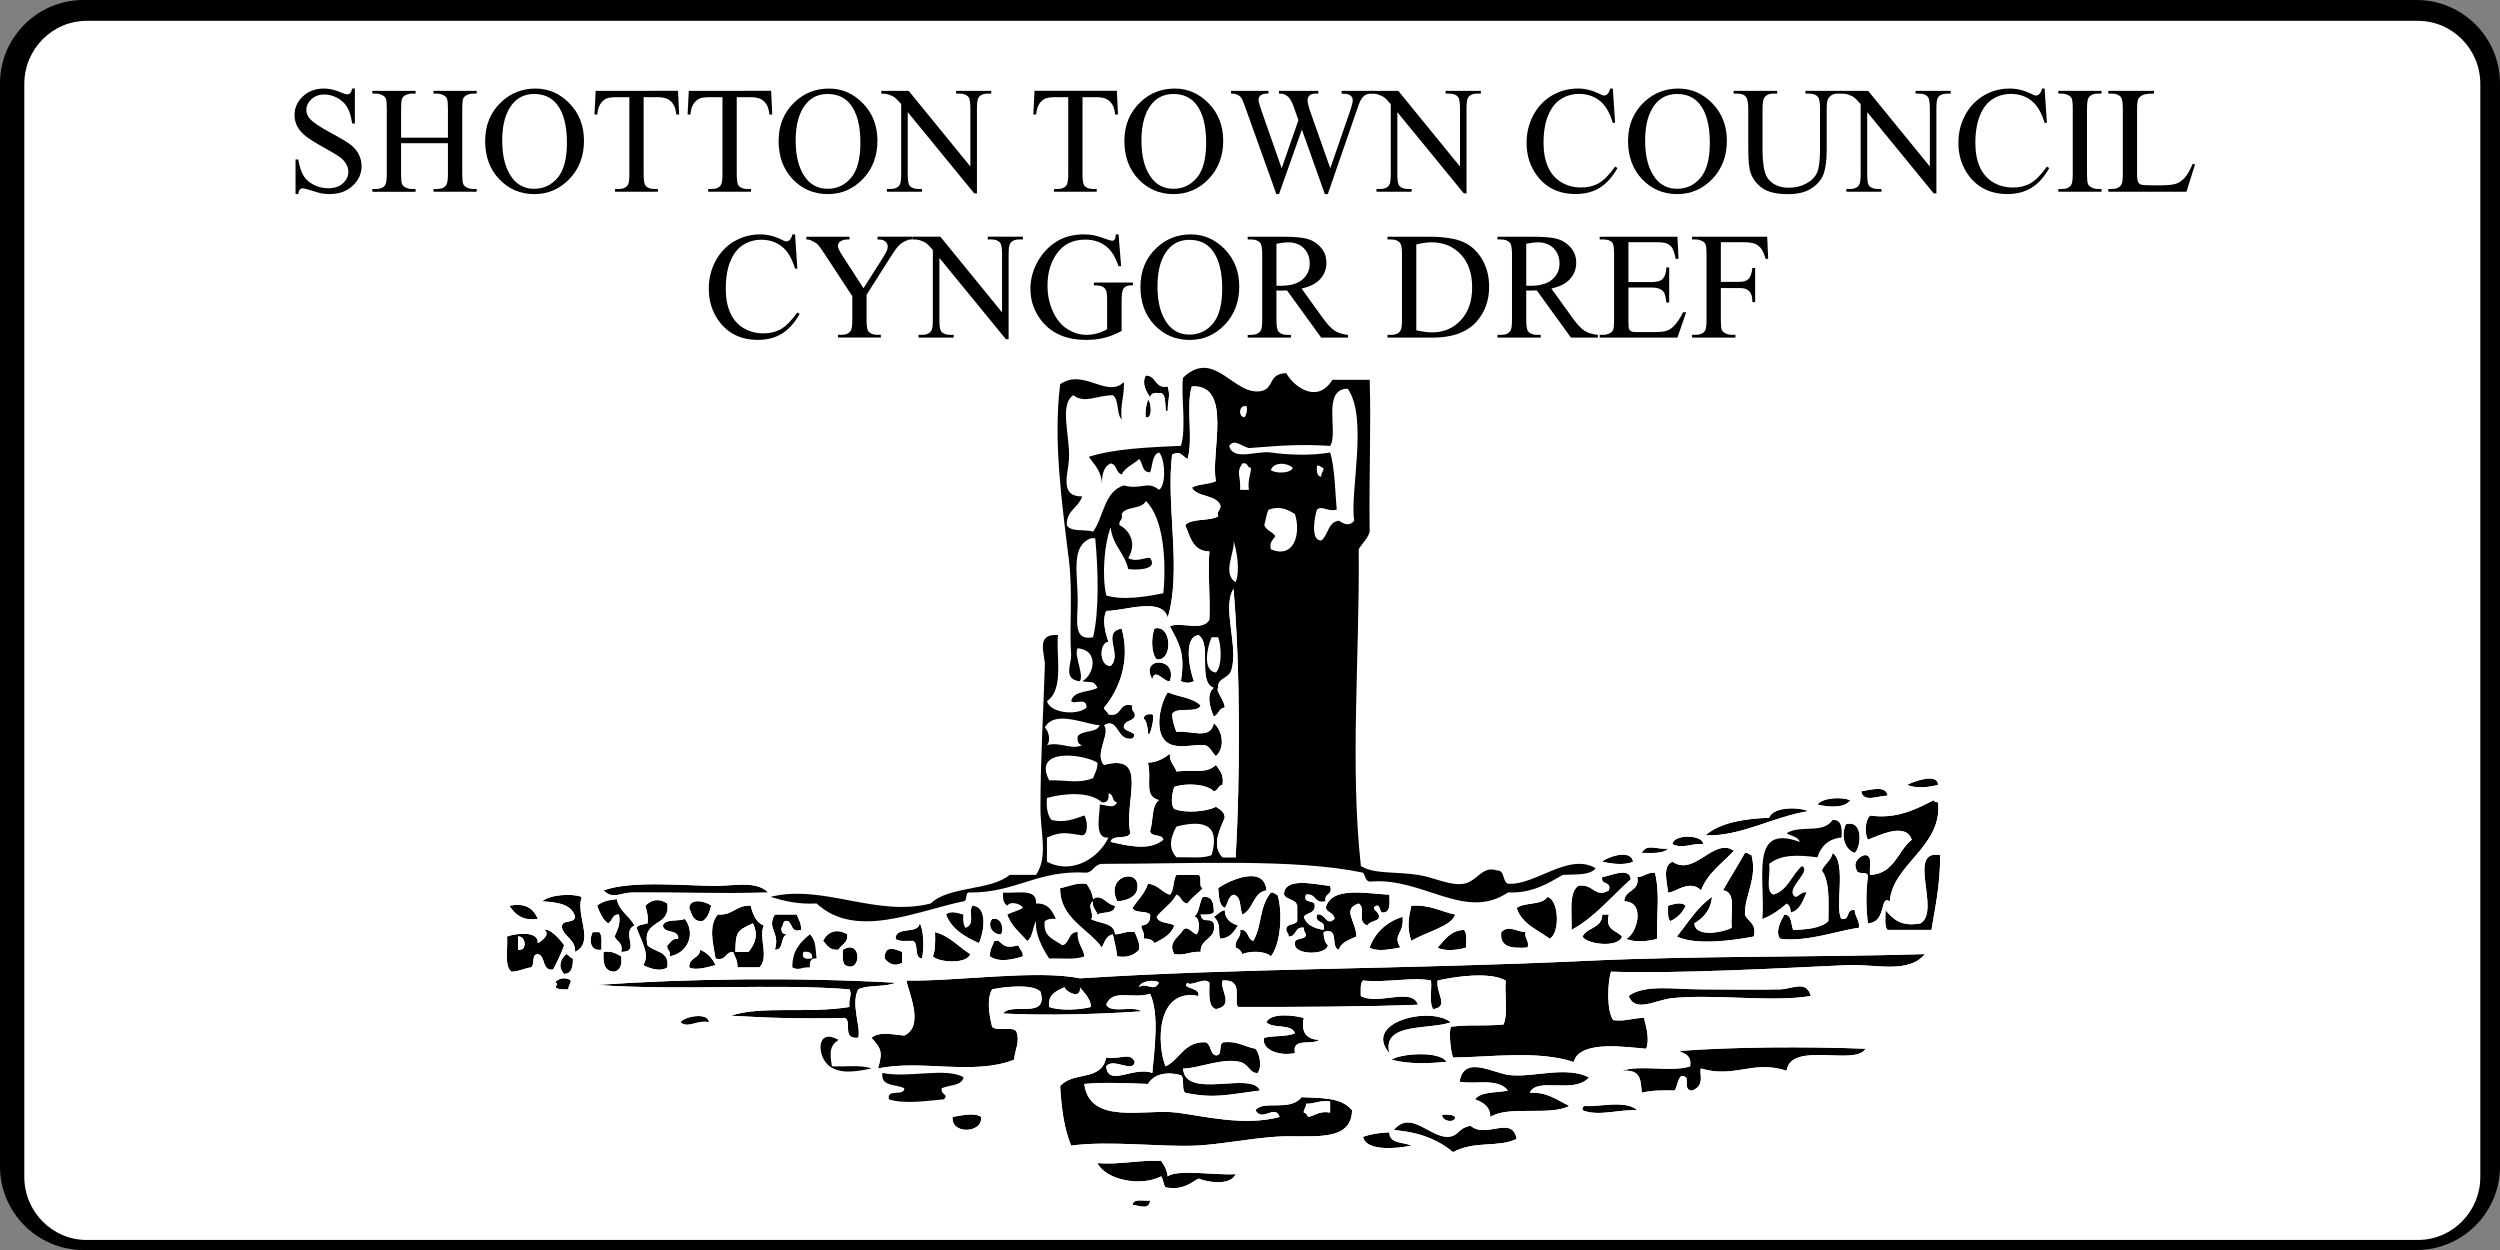
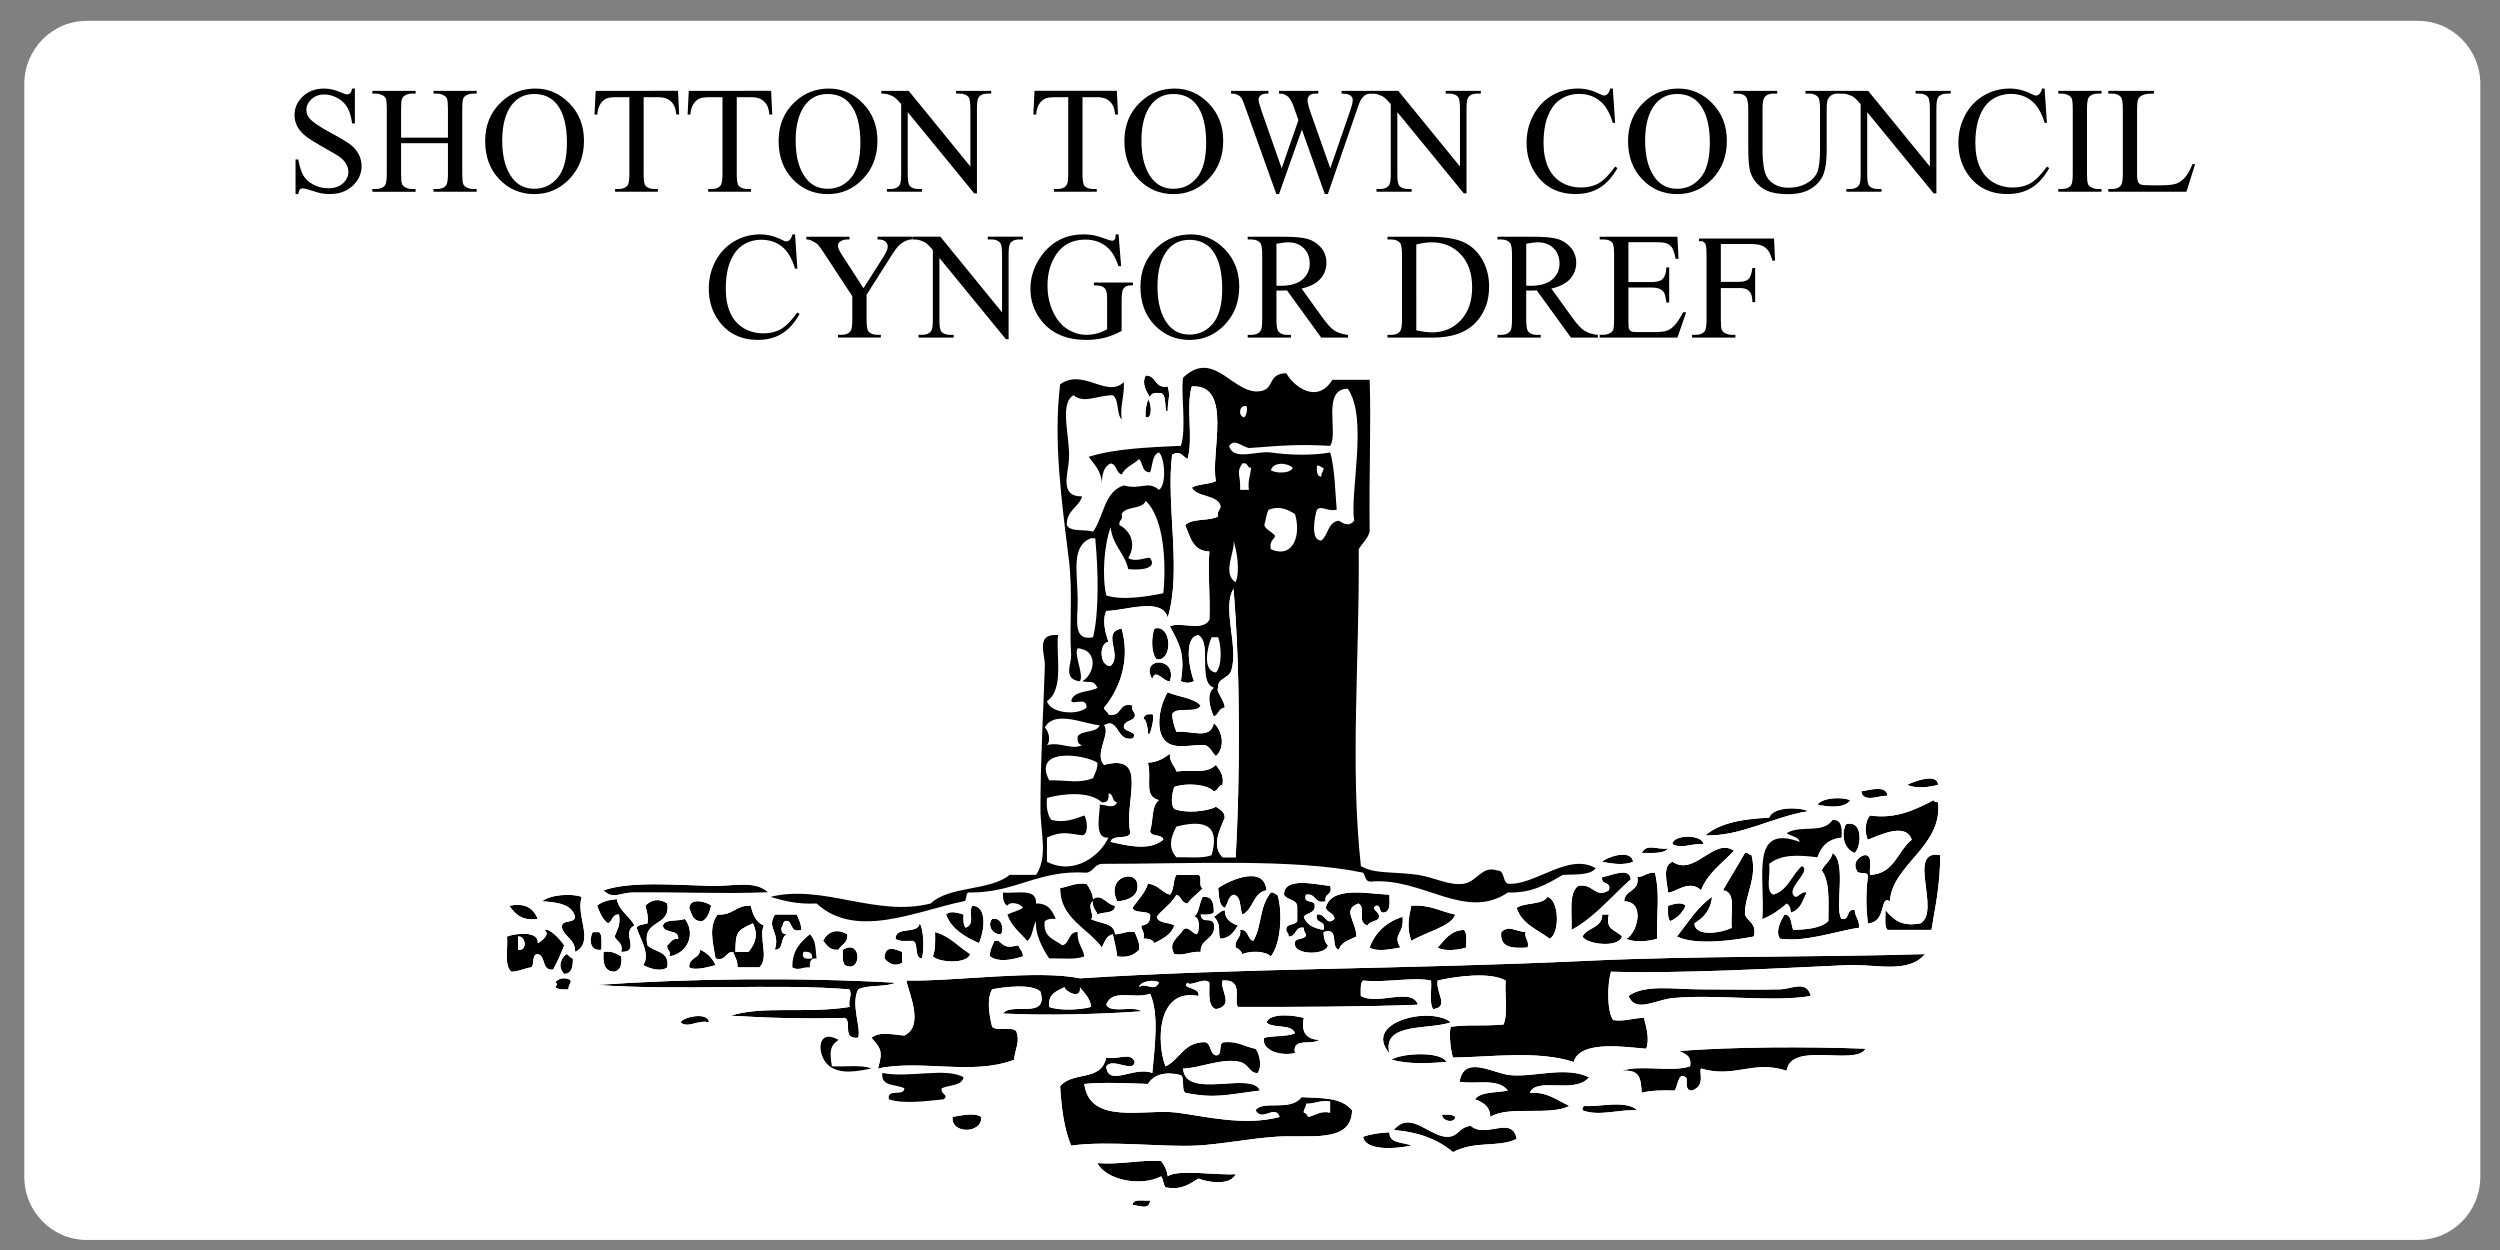
<svg xmlns="http://www.w3.org/2000/svg" version="1.1" id="Layer_1" x="0px" y="0px" width="120px" height="60px" viewBox="0 0 120 60" enable-background="new 0 0 120 60" xml:space="preserve">
  <rect x="0" y="0" width="120" height="60" fill="#808080" stroke="none" />
  <g id="Layer_1_1_">
    <g id="Layer_3">
      <g>
-         <path d="M116,2c1.104,0,2,0.897,2,2v52c0,1.104-0.896,2-2,2H4c-1.103,0-2-0.896-2-2V4c0-1.103,0.897-2,2-2H116 M116,0H4     C1.8,0,0,1.8,0,4v52c0,2.2,1.8,4,4,4h112c2.2,0,4-1.8,4-4V4C120,1.8,118.2,0,116,0L116,0z" />
        <path fill="#FFFFFF" d="M4.164,59.519c-1.652,0-2.997-1.357-2.997-3.026V4.027C1.167,2.358,2.512,1,4.164,1h111.894     c1.653,0,2.997,1.358,2.997,3.027v52.465c0,1.669-1.344,3.026-2.997,3.026H4.164z" />
      </g>
    </g>
  </g>
  <g>
    <path fill-rule="evenodd" clip-rule="evenodd" d="M54.996,18.023c0.53-0.004,0.409,0.646,1.054,0.528   c0.141,0.51,0.004,0.567,0,1.162c-0.218,0.211,0.042-0.954-0.422-0.845c-0.24-0.029-0.396,0.025-0.422,0.211   C55.023,18.781,54.787,18.42,54.996,18.023z" />
    <path fill-rule="evenodd" clip-rule="evenodd" fill="#FFFFFF" d="M64.688,18.656c0.992,1.389,0.09,5.02,0.314,6.337   c-0.222,0.271-0.468,0.187-0.735,0c-0.538,0.062-0.504,0.692-0.843,0.95c-0.551,0.025-0.315-1.185-0.212-1.479   c0.234-0.222,0.508,0.113,0.949,0c-0.06-0.557-0.081-2.019-0.317-2.745c-0.917,0.165-2.039,0.115-2.844,0   c-0.679-0.097-1.812,0.428-2.001-0.317c0.258-0.359,0.569,0.014,0.948,0.105c1.457-0.106,2.294-0.2,3.897-0.105   C64.266,20.807,63.42,18.674,64.688,18.656z" />
    <path fill-rule="evenodd" clip-rule="evenodd" d="M55.101,19.184c0.146,0.051,0.256,0.952-0.105,0.845   C54.95,19.666,55.037,19.437,55.101,19.184z" />
    <path fill-rule="evenodd" clip-rule="evenodd" fill="#FFFFFF" d="M59.842,19.501c0.035,0.245-0.017,0.405-0.105,0.528   C59.423,20.019,59.455,19.399,59.842,19.501z" />
    <path fill-rule="evenodd" clip-rule="evenodd" fill="#FFFFFF" d="M59.632,22.247c0.288-0.077,0.211,0.21,0.42,0.211   c-0.029,0.358-0.167,0.607-0.105,1.057c-0.14,0-0.281,0-0.422,0C59.561,22.757,59.314,22.72,59.632,22.247z" />
    <path fill-rule="evenodd" clip-rule="evenodd" fill="#FFFFFF" d="M62.055,22.458c-0.104,0.275-0.824,0.283-1.054,0.107   C61.139,22.155,61.789,22.205,62.055,22.458z" />
    <path fill-rule="evenodd" clip-rule="evenodd" fill="#FFFFFF" d="M63.213,22.352c0.171-0.029,0.182,0.101,0.316,0.106   c0.014,0.19-0.128,0.223-0.104,0.423C63.194,22.865,63.198,22.614,63.213,22.352z" />
    <path fill-rule="evenodd" clip-rule="evenodd" fill="#FFFFFF" d="M55.839,28.478c-0.746,0.147-1.939,0.36-2.739,0.105   c-0.22-0.974-0.091-2.476,0.211-3.273c0.085,0.866,0.671,1.229,0.843,2.007c0.559,0.064,1.418-0.003,1.052-0.528   c-0.154-0.083-0.644,0.231-1.052,0c0.4-0.666,0.12-1.303-0.422-1.584c-0.043-0.255,0.192-0.23,0.105-0.528   c0.197-0.401,0.987-0.208,1.158-0.634C55.865,24.865,55.988,26.983,55.839,28.478z" />
    <path fill-rule="evenodd" clip-rule="evenodd" fill="#FFFFFF" d="M62.159,24.676c0.3,0.976-0.059,2.161-1.158,1.689   c-0.084-0.365,0.117-0.445,0.21-0.633c-0.136-0.215-0.436-0.268-0.526-0.528c0.077-0.24,0.095-0.54,0.211-0.74   C61.418,24.27,61.796,24.446,62.159,24.676z" />
    <path fill-rule="evenodd" clip-rule="evenodd" fill="#FFFFFF" d="M52.573,25.837c0.143,1.53,0.193,3.526-0.104,4.752   c-1.006,0.19-0.729-0.848-0.738-1.795c-0.013-1.355-0.326-2.585,0.632-2.958C52.433,25.837,52.503,25.837,52.573,25.837z" />
    <path fill-rule="evenodd" clip-rule="evenodd" fill="#FFFFFF" d="M59.21,25.942c0.159,0.538,0.321,1.423,0.105,2.007   C58.634,27.535,59.31,26.436,59.21,25.942z" />
    <path fill-rule="evenodd" clip-rule="evenodd" d="M55.417,30.168c0.848-0.219,0.89,1.6,0.105,1.479   C55.251,31.366,55.251,30.576,55.417,30.168z" />
    <path fill-rule="evenodd" clip-rule="evenodd" fill="#FFFFFF" d="M58.156,30.59c0.106,0,0.21,0,0.316,0   c0.161,0.449,0.188,1.376-0.106,1.69C57.682,32.203,57.969,30.995,58.156,30.59z" />
    <path fill-rule="evenodd" clip-rule="evenodd" d="M56.155,32.702c-0.286,0.041-0.715-0.665-0.843-0.105   C54.681,31.539,56.542,31.49,56.155,32.702z" />
    <path fill-rule="evenodd" clip-rule="evenodd" d="M57.629,33.864c-0.183,0.414-1.179,0.015-1.37,0.423   c0.026,0.325,0.107,0.595,0.211,0.844c0.643-0.094,1.643,0.419,1.792-0.421c0.418,0.36,0.562,1.167,0.104,1.583   c-0.193-0.158-0.262-0.44-0.526-0.527c-0.637-0.053-1.588,0.296-2.002-0.318c-0.357-0.527-0.177-1.593,0.211-2.217   C56.564,33.454,57.269,33.486,57.629,33.864z" />
    <path fill-rule="evenodd" clip-rule="evenodd" d="M55.312,34.287c0.173,0.047-0.216,1.521-0.211,0.738   c-0.058-0.188-0.054-0.438-0.211-0.528C54.916,34.312,55.072,34.257,55.312,34.287z" />
    <path fill-rule="evenodd" clip-rule="evenodd" fill="#FFFFFF" d="M52.784,34.814c-0.147,0.381-0.84,0.215-1.053,0.528   c-0.029,0.24,0.025,0.396,0.21,0.423c-0.51,0.255-1.027-0.177-1.687,0c0.204-0.218,0.072-0.693-0.105-0.846   C50.612,34.072,51.991,34.735,52.784,34.814z" />
    <path fill-rule="evenodd" clip-rule="evenodd" fill="#FFFFFF" d="M52.678,36.608c0.011,0.328-0.128,0.506-0.209,0.741   c-0.696,0.275-1.242,0.093-2.108,0.104C49.539,35.866,52.036,36.198,52.678,36.608z" />
    <path fill-rule="evenodd" clip-rule="evenodd" d="M93.027,37.667c-0.344,0.122-1.146,0.198-1.476,0   C91.845,37.52,92.986,37.076,93.027,37.667z" />
    <path fill-rule="evenodd" clip-rule="evenodd" d="M90.604,38.194c-0.431-0.01-1.175,0.356-1.264-0.211   C89.715,37.935,90.546,37.657,90.604,38.194z" />
    <path fill-rule="evenodd" clip-rule="evenodd" fill="#FFFFFF" d="M52.889,38.511c0.278,0.032,0.346-0.146,0.316-0.424   c0.271,0.011,0.15,0.413,0.421,0.424c-0.179,0.333-0.49,0.132-0.843,0.106c0.054,0.286-0.336,1.677,0.421,1.584   c-0.4,0.892-1.668,1.833-2.951,1.162c0-0.388,0-0.776,0-1.162c0.686-0.292,0.874-0.227,1.687-0.106   c0.333-0.021,0.245-0.78,0.105-0.951c-0.529,0.19-0.968,0.357-1.581,0.213c-0.182-0.24-0.253-0.591-0.211-1.056   C51.097,38.072,52.302,37.978,52.889,38.511z" />
    <path fill-rule="evenodd" clip-rule="evenodd" d="M88.813,38.406c-0.256,0.406-1.08,0.339-1.58,0.211   C87.508,38.285,88.362,38.241,88.813,38.406z" />
    <path fill-rule="evenodd" clip-rule="evenodd" d="M89.656,44.32c-0.075-0.679-0.106-1.39,0-2.22   c0.052-0.331-0.483-0.077-0.526-0.316c-0.254-0.431,0.228-0.754,0.421-0.739c0.35,0.038,0.165,0.609,0.21,0.951   c1.176-0.055,1.317-1.146,2.003-1.69c-0.292-0.866-1.596-0.187-2.107,0c-0.172-0.36-0.124-0.909,0.104-1.162   c1.242,0.18,2.171-0.277,3.057-0.737c0.002,0.102,0.128,0.082,0.21,0.104c0.22,2.139-2.184,2.955-2.317,4.752   C90.205,42.939,90.583,44.279,89.656,44.32z" />
    <path fill-rule="evenodd" clip-rule="evenodd" d="M86.812,38.934c-1.704,0.265-3.263,1.229-4.951,1.161   c0.7-0.601,1.808-0.792,3.055-0.844C85.1,38.743,86.246,38.713,86.812,38.934z" />
    <path fill-rule="evenodd" clip-rule="evenodd" fill="#FFFFFF" d="M58.156,41.045c-0.419,0.18-1.111,0.083-1.686,0.105   c-0.425-0.453-0.267-1.003,0-1.478C57.829,39.328,58.573,39.608,58.156,41.045z" />
    <path fill-rule="evenodd" clip-rule="evenodd" d="M88.604,39.566c0.84-0.243,0.747,1.088,0.422,1.374   C88.563,40.795,88.335,40.122,88.604,39.566z" />
    <path fill-rule="evenodd" clip-rule="evenodd" d="M81.755,40.518c-0.576-0.051-1.002,0.252-1.476,0   C80.296,40.041,81.738,40.041,81.755,40.518z" />
    <path fill-rule="evenodd" clip-rule="evenodd" d="M80.068,40.729c-0.222,0.271-0.776,0.206-1.263,0.212   C79.053,40.462,79.512,40.799,80.068,40.729z" />
    <path fill-rule="evenodd" clip-rule="evenodd" d="M83.23,40.835c-0.559,0.602-1.258,1.063-1.581,1.9   c-0.55-0.559-1.29,0.144-1.581,0.106c-0.05-0.507-0.289-1.282,0.211-1.479C81.339,42.093,82.267,40.17,83.23,40.835z" />
    <path fill-rule="evenodd" clip-rule="evenodd" d="M83.757,40.94c0.17-0.03,0.182,0.1,0.316,0.104   c0.292,1.131-0.338,1.923-0.316,2.853c0.13,0.362,0.583,0.4,0.422,1.056c-0.953,0.188-2.794,0.44-3.688,0   c0.535-0.66,0.976-1.414,1.686-1.901c-0.063,0.641-0.409,0.999-0.844,1.269c0.029,0.715,1.435,0.418,1.792,0.21   c-0.08-0.659,0.249-1.729-0.422-1.795C83.046,42.129,83.415,41.549,83.757,40.94z" />
    <path fill-rule="evenodd" clip-rule="evenodd" d="M87.971,40.94c0.686,0.488,0.075,2.675,0.422,3.167   c0.433,0.084,0.197-0.505,0.633-0.423c0.015,0.338,0.237,0.466,0.209,0.846c-0.99,0.133-2.539,0.708-3.793,0.527   c-0.247-0.35,0.052-0.885,0.212-1.16c0.372,0.015,0.3,0.473,0.42,0.738c0.68-0.022,1.326-0.08,1.687-0.423   c0.009-0.923,0.077-1.907-0.316-2.429C87.581,41.466,87.887,41.314,87.971,40.94z" />
    <path fill-rule="evenodd" clip-rule="evenodd" d="M92.712,44.636c-0.704,0-1.405,0-2.108,0c-0.175-0.176-0.084-0.619-0.105-0.951   c0.362,0.414,0.73,0.818,1.687,0.636c0.995-0.596-0.702-3.581,0.949-3.275C93.112,42.669,92.875,43.568,92.712,44.636z" />
    <path fill-rule="evenodd" clip-rule="evenodd" d="M78.385,41.363c-0.408,0.187-1.049,0.098-1.477,0   C77.122,41.138,78.301,40.729,78.385,41.363z" />
    <path fill-rule="evenodd" clip-rule="evenodd" d="M78.278,42.207c-0.935,0.823-1.708,1.809-2.845,2.429   c0.032-0.778-0.147-1.767,0.316-2.112c0.726-0.147,0.807,0.618,1.475,0.212c0.144-0.462-0.407-0.226-0.316-0.635   C77.266,42.063,78.223,41.575,78.278,42.207z" />
    <path fill-rule="evenodd" clip-rule="evenodd" d="M79.437,41.891c0.254,1.064,0.069,1.916,0.107,3.167   c-0.344,0.124-1.148,0.199-1.477,0c0.516-0.25,0.934-1.778-0.105-1.795c0.022-0.576,0.748-0.447,0.633-1.162   C78.93,42.086,79.058,41.861,79.437,41.891z" />
    <path fill-rule="evenodd" clip-rule="evenodd" d="M53.626,43.263c-0.621-1.283,1.213-1.644,0.948-0.527   C54.51,43.007,54.143,43.239,53.626,43.263z" />
    <path fill-rule="evenodd" clip-rule="evenodd" d="M56.471,41.996c0.351,0,0.703,0,1.054,0c0.208,0.072-0.026,0.589,0.211,0.633   c-0.231,0.263-0.537,0.449-0.738,0.74c-0.296-0.02-0.288-0.346-0.527-0.423c-0.235,0.434-0.654,0.681-0.948,1.056   c0.08,0.344,0.591,0.254,0.843,0.423c-0.149,0.449-0.561,0.637-0.949,0.845c-0.089-0.155-0.264-0.227-0.527-0.212   c0.076-0.321-0.107-0.385-0.105-0.633c0.296-0.02,0.45-0.184,0.421-0.527c-0.179-0.207-0.738-0.033-0.842-0.318   c0.246-0.387,0.585-0.679,0.737-1.16c0.488,0.039,0.65,0.405,1.054,0.527C56.371,42.74,56.291,42.237,56.471,41.996z" />
    <path fill-rule="evenodd" clip-rule="evenodd" d="M60.79,42.735c-0.658,0.113-0.619,0.928-1.158,1.162   c-0.135-0.323-0.035-0.884-0.422-0.951c-0.267,0.085-0.268,0.436-0.422,0.633c-0.289-0.132-0.272-0.57-0.315-0.95   C59.035,42.231,60.69,41.512,60.79,42.735z" />
    <path fill-rule="evenodd" clip-rule="evenodd" d="M36.876,42.842c-2.315,0.058-4.633-0.015-6.532,0   c-0.551,0.003-0.945,0.351-1.37-0.106c1.28-0.444,3.385-0.259,5.163-0.212C35.149,42.552,36.268,42.229,36.876,42.842z" />
    <path fill-rule="evenodd" clip-rule="evenodd" d="M52.151,42.419c0.148,0.202,0.279,0.426,0.317,0.739   c0.402-0.302,0.659,0.275,1.053,0.316c-0.008,0.413-0.571,0.272-0.843,0.423c-0.06-0.222-0.261-0.303-0.209-0.635   c-0.332,0.181,0.118,0.743-0.106,0.845c0.391,0.241,1.118,0.148,1.159,0.739c0.347-0.003,0.524-0.177,0.948-0.105   c0.093,0.259,0.246,0.459,0.21,0.845c-0.225,0.231-0.512,0.403-1.053,0.318c-0.042-0.382-0.136-0.708-0.21-1.058   c-0.326,0.062-0.392,0.382-0.527,0.634c-0.646-0.905-2.027-1.399-2.001-2.852C51.307,42.558,51.604,42.364,52.151,42.419z" />
    <path fill-rule="evenodd" clip-rule="evenodd" d="M63.845,42.523c0.155,0.474-0.308,0.325-0.21,0.739   c-0.567,0.147-0.442-0.401-0.948-0.316c-0.166,0.483,0.438,0.195,0.422,0.528c0.017,0.37-0.37,0.332-0.527,0.527   c0.126,0.403,0.498,0.556,0.948,0.634c0.15-0.503-0.439-0.261-0.316-0.738c0.43-0.077,0.429,0.595,0.844,0.21   c-0.021-0.296-0.345-0.287-0.422-0.528c0.257-1.059,1.967-0.682,3.055-0.633c0.011,0.363,0.056,0.759-0.21,0.846   c-0.339,0.094-0.146-0.349-0.423-0.317c-0.34,0.183,0.275,0.277,0.106,0.633c-0.158,0.126-0.432,0.132-0.527,0.317   c-0.537-0.188-0.04-0.809-0.421-1.056c-0.817,0.279-0.129,0.828-0.106,1.584c-0.325,0.165-0.727,0.255-0.841,0.633   c-0.434-0.095,0.055-1.11-0.738-0.845c0.01,0.271,0.061,0.505,0.211,0.635c-0.082,0.472-1.499,0.472-1.581,0   c-0.101-0.455,0.518-0.186,0.527-0.529c-0.055-0.084-0.11-0.171-0.105-0.316c-0.454-0.067-0.33,0.443-0.737,0.423   c0.029-0.17-0.101-0.183-0.105-0.317c-0.016-0.333,0.428-0.205,0.527-0.423c0-0.245,0-0.492,0-0.738   c-0.064-0.323-0.505-0.268-0.633-0.528C61.621,42.046,63.236,42.48,63.845,42.523z" />
    <path fill-rule="evenodd" clip-rule="evenodd" d="M61.001,42.842c0.169-0.03,0.181,0.099,0.316,0.104   c0.25,0.762,0.186,2.333-0.316,2.958c-0.268-0.261-0.98-0.275-1.369-0.107c-0.059-0.15-0.165-0.257-0.317-0.316   c-0.067-0.419,0.279-0.425,0.21-0.845c0.429-0.041,0.325,0.45,0.633,0.527C60.594,44.391,60.426,43.555,61.001,42.842z" />
    <path fill-rule="evenodd" clip-rule="evenodd" d="M27.921,43.052c-0.302,0.91,0.645,2.167-0.316,2.64   c0.018-0.614-0.503-0.691-0.632-1.161c-0.051-0.438,0.607-0.165,0.632-0.528c-0.165-0.607-0.852-0.694-1.58-0.739   C26.37,42.952,27.42,42.865,27.921,43.052z" />
    <path fill-rule="evenodd" clip-rule="evenodd" d="M57.736,43.052c0.471-0.051,0.527,0.317,0.527,0.74   c-0.125,0.12-0.374,0.118-0.633,0.105c0.098,0.488,0.422,0.091,0.633,0.423c0.141,0.809-0.656,0.681-0.633,1.371   c-0.499-0.041-0.725,0.19-1.264,0.105c-0.331-0.572,0.223-0.807,0.421-1.161c0.221-0.223,0.41,0.125,0.632,0.211   c0.195-0.101,0.178-0.873-0.105-0.845C57.583,43.814,57.55,43.324,57.736,43.052z" />
    <path fill-rule="evenodd" clip-rule="evenodd" d="M74.276,43.052c0.564,0.141,0.61,1.75,0.105,2.006   c-0.581-0.439-1.338-0.701-1.582-1.479C73.188,43.3,74.014,43.459,74.276,43.052z" />
    <path fill-rule="evenodd" clip-rule="evenodd" d="M29.607,43.158c0.115,0.588,0.611,0.796,0.843,1.267   c-0.677,0.347,0.346,1.27-0.632,1.267c0.107-0.457-0.218-0.485-0.316-0.738c0.113-0.311,0.299-0.545,0.211-1.056   c-0.344-0.027-0.304,0.328-0.527,0.423c-0.266-0.19-0.396-0.521-0.526-0.846C28.884,43.279,29.219,43.192,29.607,43.158z" />
    <path fill-rule="evenodd" clip-rule="evenodd" d="M32.029,43.369c0.178,1.164-1.247,0.721-0.947,2.007   c0.323,0.343,1.078,0.255,0.947,1.057c-0.321,0.244-0.892,0.034-1.158-0.107c0.364-0.501-0.128-1.227-0.316-1.795   c0.088-0.155,0.339-0.152,0.527-0.21c0.045-0.364-0.042-0.593-0.105-0.846C31.265,43.176,31.647,43.104,32.029,43.369z" />
    <path fill-rule="evenodd" clip-rule="evenodd" d="M34.137,43.475c-0.081,0.306-0.167,0.608-0.422,0.738   c-0.46,0.039-0.506-0.335-0.631-0.634C33.12,43.068,33.925,43.277,34.137,43.475z" />
    <path fill-rule="evenodd" clip-rule="evenodd" d="M25.814,44.107c-0.777,0.11-1.091-0.243-1.37-0.633   C25.158,43.343,25.573,43.534,25.814,44.107z" />
    <path fill-rule="evenodd" clip-rule="evenodd" d="M80.911,43.475c-0.152,0.34-0.397,0.586-0.736,0.738   c-0.146-0.136-0.104-0.458-0.106-0.738C80.31,43.407,80.704,43.264,80.911,43.475z" />
    <path fill-rule="evenodd" clip-rule="evenodd" d="M36.033,43.475c0.105,0.423,0.254,0.804,0.632,0.95   c-0.271,0.557,0.274,1.532-0.211,2.008c-0.351,0-0.702,0-1.053,0c0.011-0.328-0.129-0.506-0.211-0.741   c-0.395-0.008-0.319,0.456-0.843,0.317c-0.135-0.767-0.342-1.571,0.105-2.111C35.176,43.954,35.324,43.433,36.033,43.475z    M35.295,45.691c0.211,0,0.422,0,0.633,0c0.338-0.405,0.477-0.838,0.21-1.371C35.301,44.686,35.327,44.808,35.295,45.691z" />
    <path fill-rule="evenodd" clip-rule="evenodd" d="M46.673,43.475c0.776,0.03,0.539,1.331,0.316,1.795   c-0.683-0.302-1.305-0.664-1.58-1.372c0.207-0.211,0.602-0.068,0.842,0c-0.014,0.261-0.016,0.508,0.105,0.633   C46.836,44.331,46.457,43.8,46.673,43.475z" />
    <path fill-rule="evenodd" clip-rule="evenodd" d="M67.743,43.475c0.908-0.064,1.404,0.282,2.106,0.423   c-0.154,0.563-1.452,0.855-2.106,1.266C67.516,44.521,67.621,44.03,67.743,43.475z" />
    <path fill-rule="evenodd" clip-rule="evenodd" d="M58.788,43.685c0.008,0.451,0.296,0.619,0.632,0.74   c-0.189,0.303-0.382,0.604-0.842,0.633c-0.145-0.297,0.083-0.674-0.315-1.056C58.453,43.912,58.552,43.729,58.788,43.685z" />
    <path fill-rule="evenodd" clip-rule="evenodd" d="M37.192,43.897c0.351,0,0.702,0,1.054,0c0.082,0.235,0.221,0.41,0.21,0.738   c-0.501,0.149-0.407-0.296-0.632-0.423c-0.283-0.073-0.203,0.219-0.316,0.317c-0.019,0.23,0.086,0.337,0.316,0.316   c-0.414,0.044-0.15,0.765-0.632,0.739C37.463,44.728,36.781,44.59,37.192,43.897z" />
    <path fill-rule="evenodd" clip-rule="evenodd" d="M76.908,43.897c0.105,0,0.212,0,0.316,0c-0.196,0.76,0.372,0.752,0.632,1.056   c-0.159,0.561-1.693,0.381-1.896,0C76.18,44.503,76.906,44.563,76.908,43.897z" />
    <path fill-rule="evenodd" clip-rule="evenodd" d="M67.322,44.002c0.096,0.861-0.503,0.815-0.105,1.479   c-0.397,0.068-1.112,0.233-1.476,0C66.017,44.737,66.558,44.258,67.322,44.002z" />
    <path fill-rule="evenodd" clip-rule="evenodd" d="M32.873,44.107c0.541,0.71,0.134,1.662-0.738,1.797   c0.087-0.3-0.149-0.274-0.106-0.528c0.163-0.118,0.22-0.344,0.527-0.318c0.025-0.482-0.695-0.218-0.737-0.633   C31.935,44.084,32.553,44.245,32.873,44.107z" />
    <path fill-rule="evenodd" clip-rule="evenodd" d="M47.621,44.107c0.482-0.102,0.582,0.525,0.422,0.739   C47.642,44.87,47.371,44.413,47.621,44.107z" />
    <path fill-rule="evenodd" clip-rule="evenodd" fill="#FFFFFF" d="M36.138,44.32c0.267,0.533,0.128,0.966-0.21,1.371   c-0.211,0-0.422,0-0.633,0C35.327,44.808,35.301,44.686,36.138,44.32z" />
    <path fill-rule="evenodd" clip-rule="evenodd" d="M44.145,44.32c0.186,0.258,0.231,1.239,0.106,1.688   c-0.393-0.028-0.139-0.705-0.422-0.846c-0.303-0.012-0.689,0.058-0.843-0.105C42.99,44.43,44.066,44.874,44.145,44.32z" />
    <path fill-rule="evenodd" clip-rule="evenodd" d="M26.13,44.636c0.246-0.101,0.751,0.44,0.948,0.74   c-0.146,0.416-0.334,0.79-0.526,1.162c-0.571,0.078-0.333-0.654-0.738-0.741c-0.314,0.004-0.135,0.5-0.316,0.636   c-0.34,0.046-0.571,0.2-0.949,0.209c-0.359-0.272-0.161-1.105-0.211-1.688c0.368-0.15,1.531-0.3,1.476,0.316   C25.98,45.182,26.442,44.855,26.13,44.636z M24.866,45.586c0.466,0.09,0.374-0.686,0-0.633   C24.866,45.163,24.866,45.376,24.866,45.586z" />
    <path fill-rule="evenodd" clip-rule="evenodd" d="M73.222,44.741c-0.052,0.333,0.188,0.374,0.106,0.739   c-0.716,0.049-1.358,0.022-1.267-0.739C72.43,44.388,72.716,44.703,73.222,44.741z" />
    <path fill-rule="evenodd" clip-rule="evenodd" d="M40.669,44.847c0.04,0.43-0.288,0.487-0.422,0.739   c-0.431,0.045-0.55-0.222-0.737-0.423C39.729,44.706,40.18,44.553,40.669,44.847z" />
    <path fill-rule="evenodd" clip-rule="evenodd" d="M70.271,44.636c0.163,0.154,0.094,0.54,0.104,0.845   c-0.318,0.117-1.065,0.201-1.368,0C69.354,45.125,69.598,44.663,70.271,44.636z" />
    <path fill-rule="evenodd" clip-rule="evenodd" d="M28.448,44.741c0.106,0,0.211,0,0.315,0c0.164,0.155,0.094,0.541,0.106,0.845   C28.308,45.669,28.269,45.108,28.448,44.741z" />
    <path fill-rule="evenodd" clip-rule="evenodd" d="M44.882,44.741c0.721,0.194,1.125,0.704,1.686,1.056   c-0.136,0.489-1.511,0.41-1.791,0.107C44.903,45.607,44.893,45.175,44.882,44.741z" />
    <path fill-rule="evenodd" clip-rule="evenodd" fill="#FFFFFF" d="M24.866,44.953c0.374-0.053,0.466,0.723,0,0.633   C24.866,45.376,24.866,45.163,24.866,44.953z" />
    <path fill-rule="evenodd" clip-rule="evenodd" d="M47.727,45.163c0.07,0,0.14,0,0.21,0c0.308,0.292,0.385,0.336,0.949,0.213   c0.045,0.2,0.226,0.266,0.21,0.528c-0.493,0.164-1.164,0.305-1.58,0C47.506,45.576,47.645,45.398,47.727,45.163z" />
    <path fill-rule="evenodd" clip-rule="evenodd" d="M40.563,46.325c-0.145-0.137-0.104-0.458-0.104-0.739   C41.394,45.03,41.356,46.768,40.563,46.325z" />
    <path fill-rule="evenodd" clip-rule="evenodd" d="M43.302,45.691c0,0.178,0,0.353,0,0.529c-0.361,0.192-0.644,0.034-0.842-0.212   C42.461,45.356,42.929,45.535,43.302,45.691z" />
    <path fill-rule="evenodd" clip-rule="evenodd" d="M33.61,45.586c0.339,0.153,0.585,0.399,0.737,0.739   c-0.345,0.093-0.988,0.279-1.264,0.107C33.058,45.946,33.586,46.021,33.61,45.586z" />
    <path fill-rule="evenodd" clip-rule="evenodd" d="M28.974,45.691c0.413-0.061,0.612,0.093,0.843,0.213   c0.05,0.401-0.045,0.658-0.316,0.737C29.016,46.638,28.928,46.231,28.974,45.691z" />
    <path fill-rule="evenodd" clip-rule="evenodd" fill="#FFFFFF" d="M38.983,46.009c-0.275,0.03-0.527,0.035-0.421-0.317   C38.837,45.661,39.015,45.731,38.983,46.009z" />
    <path fill-rule="evenodd" clip-rule="evenodd" d="M56.998,47.171c-0.323,0.296,0.634,0.204,0.527,0.634   c-2.021-0.395-2.011,2.291-1.581,3.379c0.695-0.323,0.868-1.171,1.897-1.161c0.321,0.065,0.205,0.567,0.526,0.633   c0.36,0.01,0.061-0.643,0.421-0.633c0.647-0.05,0.967,0.228,1.476,0.316c0.192,0.216,0.333,0.857,0.105,1.162   c-0.38,0.035-0.418-0.417-0.843-0.527c-0.834-0.217-2.019,0.32-2.738,0.315c0.089,1.533,3.334,0.092,3.687,1.058   c-1.54,0.186-2.152,0.403-3.582,0.105c-0.198-0.155-0.013-0.69-0.211-0.846c-0.675-0.181-1.294-0.058-1.58,0.423   c-0.903-0.03-2.094-0.095-3.055,0c0.251,1.994,2.905,1.187,4.424,1.373c1.254,0.153,3.25,0.674,4.952,0.21   c-0.232-0.635-0.817,0.269-1.159-0.317c0.353-0.518,1.65,0.088,2.212-0.633c0.898,0.055,1.899-0.02,2.423,0.633   c-0.028,1.627-2.099,1.151-3.688,1.27c-1.3,0.095-2.631,0.367-3.792,0.423c-1.683,0.079-4.154-0.248-6.005,0   c-0.333-0.794-0.466-1.786-0.527-2.854c0.642-0.74,1.963-0.195,2.212-1.372c0.651,0.11,1.168-0.288,1.37,0.212   c-0.084,0.548-1.056-0.232-1.37,0.21c0.086,1.013,1.317-0.021,2.212,0.317c0.113-1.238,0.334-2.846-0.106-3.802   c-0.816,0.276-1.807-0.269-2.106,0.527c0.222,0.447,1.314,0.021,1.685,0.317c-1.963,0.137-4.505,0.213-6.636,0.105   c0.388-0.562,2.207,0.313,1.79-1.056c-0.404-0.384-1.746-0.223-2.317-0.105c-0.264,0.472-0.147,1.2,0,1.795   c0.216,0.241,0.944-0.031,1.159,0.212c0.195,0.525-0.052,0.83-0.105,1.372c-1.953,0.77-4.463-0.023-6.532,0.422   c0.247-0.83,0.136-0.97-0.316-1.478c0.427-0.319,0.984-0.151,1.581-0.106c1-0.474,0.158-2.149,0.105-2.64   c2.389,0.047,6.272-0.533,8.323-0.105c7.782-0.503,15.438-0.426,24.441-0.846c5.285-0.245,10.71-0.156,16.119-0.317   c-0.788,0.965-2.411,0.471-3.687,0.528c-3.257,0.149-8.115,0.422-11.379,0.316c-0.18,0.571-0.209,1.898,0.106,2.325   c0.602,0.075,0.94-0.112,1.474-0.105c0.115,0.438,0.283,1.056,0.105,1.478c-0.796-0.051-3.187-0.461-3.477,0.635   c-1.768-0.568-3.988-0.228-5.794-0.212c-0.13-0.369-0.198-1.228-0.104-1.479c0.959-0.117,1.373-0.016,2.527-0.106   c0.228-0.511,0.05-1.429,0.105-2.111c-0.765-0.437-2.443-0.188-3.266,0c-0.095,0.613,0.582,1.251-0.211,1.373   c-0.208-0.285-0.063-0.924-0.105-1.373c-0.865-0.184-2.122,0.115-3.265,0c-0.146,0.134-0.105,0.457-0.107,0.739   c0.803,0.471,2.476-0.442,2.74,0.422c-2.521,0.102-6.089,0.112-8.639,0.106c-0.218-0.335,0.307-1.346-0.737-1.268   c-0.147,0.438,0.602,1.198-0.316,1.373c-0.397-0.129-0.311-0.744-0.315-1.268C57.816,46.876,57.133,47.386,56.998,47.171z    M54.68,47.383c0.336-0.268,0.704,0.276,0.948-0.212C55.477,46.992,54.708,47.088,54.68,47.383z M51.098,47.383   c-0.371,0.19-0.809,0.315-0.738,0.95c0.474,0.19,1.521,0.141,2.002,0c0.012-0.44-0.521-0.881-0.527-0.95   C51.917,48.013,51.129,47.599,51.098,47.383z M62.687,52.979c0.023,0.198-0.119,0.233-0.105,0.423   c0.118,0.021,0.164,0.116,0.21,0.21c0.355-0.067,0.541-0.302,1.054-0.21c0-0.177,0-0.352,0-0.53   C63.347,52.795,63.122,52.992,62.687,52.979z" />
    <path fill-rule="evenodd" clip-rule="evenodd" d="M27.184,45.797c0.139,0.038,0.166,0.188,0.316,0.212   c0.003,0.391-0.047,0.729-0.421,0.74C26.773,46.42,26.892,46.039,27.184,45.797z" />
    <path fill-rule="evenodd" clip-rule="evenodd" d="M27.395,47.065c0.013,0.19-0.129,0.223-0.105,0.423   c-0.26,0.014-0.508,0.015-0.632-0.105c0.064-0.095,0.127-0.189,0-0.212C26.743,46.947,27.212,46.881,27.395,47.065z" />
    <path fill-rule="evenodd" clip-rule="evenodd" d="M42.986,47.171c-0.48,0.222-1.317,0.087-1.791,0.317   c-0.372,0.695,0.148,1.85,0,2.323c-0.803,0.078-0.287-0.75-0.633-0.95c-2.079,0.048-3.664,0.003-5.477-0.106   c1.449-0.495,3.675-0.089,5.688-0.422c-0.05-0.467,0.146-0.525,0-0.845c-3.611-0.286-8.123,0.076-12.115-0.211   C32.963,46.971,38.278,46.905,42.986,47.171z" />
    <path fill-rule="evenodd" clip-rule="evenodd" fill="#FFFFFF" d="M55.628,47.171c-0.245,0.488-0.612-0.056-0.948,0.212   C54.708,47.088,55.477,46.992,55.628,47.171z" />
    <path fill-rule="evenodd" clip-rule="evenodd" fill="#FFFFFF" d="M51.835,47.383c0.006,0.069,0.539,0.51,0.527,0.95   c-0.481,0.141-1.528,0.19-2.002,0c-0.071-0.635,0.367-0.76,0.738-0.95C51.129,47.599,51.917,48.013,51.835,47.383z" />
    <path fill-rule="evenodd" clip-rule="evenodd" d="M86.917,47.805c-1.767,0.318-4.599-0.099-6.638,0.106   c-0.824,0.083-1.789,0.728-2.106-0.106c0.771-0.567,2.195-0.316,3.477-0.316c1.328,0,2.701,0.026,3.792,0   C86.016,47.474,86.714,47.028,86.917,47.805z" />
    <path fill-rule="evenodd" clip-rule="evenodd" d="M34.031,49.072c-0.532-0.142-1.012,0.316-1.369,0   C32.846,48.782,34.001,48.571,34.031,49.072z" />
    <path fill-rule="evenodd" clip-rule="evenodd" d="M62.581,48.861c-0.146,0.746,0.171,1.026,0.738,1.056   c-0.33,0.269-1.328-0.135-1.16,0.634c-0.859,0.17-1.635-0.231-1.475-0.739c0.452-0.109,1.082-0.043,1.475-0.212   c-0.151-0.48-1.06-0.205-1.369-0.527C60.981,48.599,62.11,48.729,62.581,48.861z" />
    <path fill-rule="evenodd" clip-rule="evenodd" d="M69.641,49.072c-1.083,0.375-3.31-0.011-2.951,1.479   C65.394,49.058,68.654,48.273,69.641,49.072z" />
    <path fill-rule="evenodd" clip-rule="evenodd" d="M89.551,50.339c-0.499,0.85-3.578-0.384-3.793,1.057   c-1.629-0.529-2.474,0.376-4.108-0.106c-0.118,0.173,0.238,0.798-0.422,1.058c-0.439,0.011-0.164-0.618-0.316-0.635   c-0.345-0.293-0.372,0.409-0.526,0.635c-0.576-0.018-1.134-0.012-1.579,0.105c-0.059-0.607-0.022-1.128-0.949-1.057   c0.858-0.302,2.402,0.083,3.266-0.212c0.09-0.513-0.244-0.6-0.526-0.738C83.217,50.248,86.679,50.23,89.551,50.339z" />
    <path fill-rule="evenodd" clip-rule="evenodd" d="M69.43,50.974c-0.796,0.058-1.707,0.135-2.635-0.106   C67.229,50.555,69.154,50.437,69.43,50.974z" />
    <path fill-rule="evenodd" clip-rule="evenodd" d="M76.276,51.712c-0.702,0.828-2.51-0.04-2.844,0.74   c0.837-0.035,1.214,0.3,1.896,0.633c-0.946,0.495-2.911-0.032-3.792,0.527c-0.012-0.515-0.354-0.7-0.738-0.845   c0.285-0.384,1.033-0.303,1.581-0.421c-0.476-0.622-1.565-0.277-2.319-0.423c0.214-1.313,1.6-0.4,2.425-0.317   C73.636,51.721,75.146,51.159,76.276,51.712z" />
    <path fill-rule="evenodd" clip-rule="evenodd" fill="#FFFFFF" d="M63.845,52.872c0,0.179,0,0.354,0,0.53   c-0.513-0.092-0.698,0.143-1.054,0.21c-0.046-0.094-0.092-0.189-0.21-0.21c-0.014-0.189,0.129-0.225,0.105-0.423   C63.122,52.992,63.347,52.795,63.845,52.872z" />
    <path fill-rule="evenodd" clip-rule="evenodd" d="M78.595,53.295c-0.883-0.057-1.85,0.309-2.635,0   c-0.017-0.122,0.024-0.188,0.105-0.21C76.713,53.152,78.037,52.774,78.595,53.295z" />
    <path fill-rule="evenodd" clip-rule="evenodd" d="M47.095,53.612c0.084,0.799-1.464,0.854-1.37,0   C46.103,53.556,46.756,53.378,47.095,53.612z" />
    <path fill-rule="evenodd" clip-rule="evenodd" d="M69.219,53.508c0.259-0.016,0.506-0.018,0.631,0.104   C69.834,53.943,69.207,53.815,69.219,53.508z" />
    <path fill-rule="evenodd" clip-rule="evenodd" d="M72.8,54.669c-0.901,0.433-1.977,0.063-3.055,0.633   c-0.706-0.593-1.633-0.968-2.846-1.056c0.819-1.016,1.759,0.396,2.636,0.318c0.504-0.045,0.439-0.416,1.053-0.529   C71.316,54.68,72.588,53.508,72.8,54.669z" />
    <path fill-rule="evenodd" clip-rule="evenodd" d="M66.689,54.351c0.001,0.563,0.667,0.458,1.054,0.637   c-0.639,0.145-2.192,0.297-2.316-0.423C65.79,54.437,66.217,54.371,66.689,54.351z" />
    <path fill-rule="evenodd" clip-rule="evenodd" d="M55.733,55.726c0.149,0.201,0.279,0.425,0.317,0.74   c0.458-0.358,2.363-0.038,3.265-0.107c-0.262,0.558-1.295,0.408-1.791,0.213c-0.42,0.247-0.767,0.567-1.581,0.422   c-0.108-0.141-0.103-0.391-0.211-0.527c-1.006,0.521-2.677,0.15-3.055-0.637C53.813,55.912,54.625,55.67,55.733,55.726z" />
    <path fill-rule="evenodd" clip-rule="evenodd" d="M55.206,57.627c-0.05,0.475-0.497,0.24-0.842,0.21   C54.387,57.509,54.889,57.659,55.206,57.627z" />
    <path fill-rule="evenodd" clip-rule="evenodd" fill="#FFFFFF" d="M22.337,16.333c24.827,0,49.656,0,74.483,0   c0,14.222,0,28.445,0,42.667c-24.863,0-49.725,0-74.588,0c0-14.117,0-28.233,0-42.351C22.223,16.5,22.215,16.35,22.337,16.333z    M51.941,32.702c0.45,0.09,0.537-0.066,0.737,0.316c-0.409,0.225-1.142,0.123-1.264,0.634c0.124,0.194,0.75-0.221,0.737,0.316   c-0.446,0.4-1.773,0.266-1.897-0.316c0.842-0.555,0.416-2.261,0.527-3.168c-1.107-0.078-0.614,0.905-0.632,1.479   c-0.06,1.944-0.214,4.548-0.211,6.865c0.002,1.157,0.373,2.294-0.21,3.168c-0.421,0-0.842,0-1.264,0   c-0.944,0.777-2.919,0.524-3.792,1.373c-2.626,0.671-5.159-0.946-7.691-0.317c0.646,0.197,1.323,0.366,2.212,0.317   c1.876,1.739,4.767,0.367,7.059-0.106c0.217-0.028,0.025-0.468,0.316-0.421c2.19,0.013,3.261-1.097,5.583-0.951   c0.338-0.051,0.372-0.402,0.737-0.423c4.353-0.002,9.249-0.265,12.538,0.423c0.123,0.157,0.09,0.473,0.419,0.423   c2.477-0.181,4.488,1.906,6.533,0.528c1.193,0.035,1.895-0.424,2.635-0.846c0.599-0.031,1.297,0.032,1.579-0.316   c-1.299-0.779-2.936,0.851-4.214,0.739c-0.281-0.105-0.132-0.643-0.527-0.635c-0.71-0.246-0.94,0.521-1.58,0.635   c-0.677,0.119-1.444-0.308-2.212-0.423c-1.084-0.163-2.11-0.028-2.74-0.423c-0.529-4.845-0.058-9.953-0.104-15.208   c0.168-0.291,0.427-0.488,0.526-0.845c-0.04-2.641,0.074-5.035,0-7.287c-0.597,0-1.193,0-1.79,0   c-0.722,1.182-1.858,0.33-2.213-0.317c-0.867,0.018-0.584,0.705-1.158,0.846c-1.338,0.327-2.265-2.087-3.793-0.634   c-0.125,0.74,0.174,2.387-0.106,3.274c-1.576,0.074-3.17,0.131-4.424,0.528c0.265,0.369,0.597,0.669,0.631,1.268   c0.003-0.455,0.103-0.812,0.422-0.951c0.304,0.047,0.249,0.455,0.527,0.528c0.178-0.35,0.567-0.487,0.842-0.74   c0.185,0.203,0.125,0.651,0.526,0.634c0.124-0.334,0.084-0.831,0.422-0.95c0.283,0.243,0.374,1.57,0,1.795   c-0.559-0.463-0.849,0.021-1.685-0.211c-0.945,0.285-0.963,1.499-1.475,2.218c-0.402-0.126-1.088,0.034-1.265-0.316   c-0.015-0.719,0.572-0.836,0.738-1.373c-1.102,0.008-0.677-1.045-0.632-1.796c0.064-1.062-0.485-2.634,0.211-3.062   c0.542,0.416,1.087,0.012,1.896,0c0.308,0.219,0.163,0.892,0.421,1.162c-0.083-0.716,0.144-1.124,0.105-1.795   c-0.807,0.798-1.941-0.682-3.056,0.106c-0.336,2.696,0.077,5.65,0.421,8.448c0.193,1.561,0.01,3.19,0.105,4.542   c0.029,0.417-0.418,1.171,0.421,1.268c0.211-0.324-0.308-1.278-0.105-1.584C52.79,31.216,52.508,32.418,51.941,32.702z    M55.206,19.079c0.026-0.186,0.182-0.241,0.422-0.211c0.464-0.108,0.204,1.056,0.422,0.845c0.004-0.595,0.141-0.652,0-1.162   c-0.646,0.118-0.524-0.532-1.054-0.528C54.787,18.42,55.023,18.781,55.206,19.079z M54.996,20.029   c0.361,0.107,0.251-0.793,0.105-0.845C55.037,19.437,54.95,19.666,54.996,20.029z M91.552,37.667c0.329,0.198,1.132,0.122,1.476,0   C92.986,37.076,91.845,37.52,91.552,37.667z M89.34,37.983c0.089,0.567,0.833,0.201,1.264,0.211   C90.546,37.657,89.715,37.935,89.34,37.983z M87.233,38.617c0.5,0.128,1.324,0.195,1.58-0.211   C88.362,38.241,87.508,38.285,87.233,38.617z M90.71,43.263c0.134-1.797,2.537-2.613,2.317-4.752   c-0.082-0.022-0.208-0.003-0.21-0.104c-0.886,0.46-1.814,0.917-3.057,0.737c-0.229,0.253-0.276,0.802-0.104,1.162   c0.512-0.187,1.815-0.866,2.107,0c-0.686,0.545-0.827,1.636-2.003,1.69c-0.045-0.342,0.14-0.913-0.21-0.951   c-0.193-0.015-0.675,0.309-0.421,0.739c0.043,0.239,0.578-0.015,0.526,0.316c-0.106,0.83-0.075,1.541,0,2.22   C90.583,44.279,90.205,42.939,90.71,43.263z M84.915,39.251c-1.247,0.052-2.354,0.243-3.055,0.844   c1.688,0.068,3.247-0.896,4.951-1.161C86.246,38.713,85.1,38.743,84.915,39.251z M85.126,42.946   c-0.414-0.146-0.124-1.001-0.211-1.479c0.577-0.462,1.382-0.436,2.318-0.317c0.172-0.531,0.521-0.887,1.159-0.949   c0.031-0.454,0.007-0.853-0.422-0.845c-0.485,0.693-1.491,0.213-2.213,0.633c0.197,0.152,0.548,0.154,0.632,0.423   c-2.435-0.894-1.645,1.754-1.792,3.695c0.453-0.181,0.821-0.445,1.16-0.738c0.142,0.068,0.196,0.226,0.211,0.423   c0.441-0.122,0.562-0.565,0.737-0.95c-0.269-0.083-0.483,0.413-0.633,0.104c-0.242-0.385,0.877-1.144,0.422-1.373   C85.999,41.991,85.831,42.737,85.126,42.946z M89.025,40.94c0.325-0.286,0.418-1.617-0.422-1.374   C88.335,40.122,88.563,40.795,89.025,40.94z M80.279,40.518c0.474,0.252,0.899-0.051,1.476,0   C81.738,40.041,80.296,40.041,80.279,40.518z M78.806,40.94c0.486-0.006,1.041,0.059,1.263-0.212   C79.512,40.799,79.053,40.462,78.806,40.94z M80.279,41.363c-0.5,0.196-0.261,0.972-0.211,1.479   c0.291,0.037,1.031-0.665,1.581-0.106c0.323-0.837,1.022-1.299,1.581-1.9C82.267,40.17,81.339,42.093,80.279,41.363z    M82.703,42.735c0.671,0.066,0.342,1.136,0.422,1.795c-0.357,0.208-1.763,0.505-1.792-0.21c0.435-0.27,0.78-0.628,0.844-1.269   c-0.71,0.487-1.15,1.241-1.686,1.901c0.894,0.44,2.734,0.188,3.688,0c0.161-0.655-0.292-0.693-0.422-1.056   c-0.021-0.93,0.608-1.722,0.316-2.853c-0.135-0.005-0.146-0.135-0.316-0.104C83.415,41.549,83.046,42.129,82.703,42.735z    M87.443,41.784c0.394,0.521,0.325,1.506,0.316,2.429c-0.36,0.343-1.007,0.4-1.687,0.423c-0.12-0.266-0.048-0.724-0.42-0.738   c-0.16,0.275-0.459,0.811-0.212,1.16c1.254,0.181,2.803-0.395,3.793-0.527c0.028-0.38-0.194-0.508-0.209-0.846   c-0.436-0.082-0.2,0.507-0.633,0.423c-0.347-0.492,0.264-2.679-0.422-3.167C87.887,41.314,87.581,41.466,87.443,41.784z    M93.134,41.045c-1.651-0.306,0.046,2.68-0.949,3.275c-0.956,0.183-1.324-0.222-1.687-0.636c0.021,0.332-0.069,0.775,0.105,0.951   c0.703,0,1.404,0,2.108,0C92.875,43.568,93.112,42.669,93.134,41.045z M76.908,41.363c0.428,0.098,1.068,0.187,1.477,0   C78.301,40.729,77.122,41.138,76.908,41.363z M76.908,42.101c-0.091,0.409,0.46,0.173,0.316,0.635   c-0.668,0.406-0.749-0.359-1.475-0.212c-0.464,0.346-0.284,1.334-0.316,2.112c1.137-0.62,1.91-1.605,2.845-2.429   C78.223,41.575,77.266,42.063,76.908,42.101z M78.595,42.101c0.115,0.715-0.61,0.586-0.633,1.162   c1.039,0.017,0.621,1.545,0.105,1.795c0.328,0.199,1.133,0.124,1.477,0c-0.038-1.251,0.146-2.103-0.107-3.167   C79.058,41.861,78.93,42.086,78.595,42.101z M54.575,42.735c0.265-1.116-1.569-0.756-0.948,0.527   C54.143,43.239,54.51,43.007,54.575,42.735z M56.155,42.946c-0.404-0.122-0.566-0.488-1.054-0.527   c-0.151,0.481-0.491,0.773-0.737,1.16c0.104,0.285,0.663,0.111,0.842,0.318c0.028,0.344-0.125,0.508-0.421,0.527   c-0.001,0.248,0.182,0.312,0.105,0.633c0.263-0.015,0.438,0.057,0.527,0.212c0.388-0.208,0.799-0.396,0.949-0.845   c-0.252-0.169-0.764-0.079-0.843-0.423c0.294-0.375,0.713-0.622,0.948-1.056c0.239,0.077,0.231,0.403,0.527,0.423   c0.202-0.291,0.507-0.478,0.738-0.74c-0.237-0.044-0.003-0.561-0.211-0.633c-0.351,0-0.703,0-1.054,0   C56.291,42.237,56.371,42.74,56.155,42.946z M58.473,42.629c0.043,0.38,0.027,0.818,0.315,0.95   c0.154-0.197,0.155-0.548,0.422-0.633c0.387,0.067,0.287,0.628,0.422,0.951c0.54-0.234,0.5-1.049,1.158-1.162   C60.69,41.512,59.035,42.231,58.473,42.629z M34.137,42.523c-1.777-0.047-3.883-0.232-5.163,0.212   c0.425,0.457,0.819,0.109,1.37,0.106c1.899-0.015,4.216,0.058,6.532,0C36.268,42.229,35.149,42.552,34.137,42.523z M50.887,42.629   c-0.025,1.452,1.356,1.946,2.001,2.852c0.135-0.252,0.202-0.572,0.527-0.634c0.074,0.35,0.169,0.676,0.21,1.058   c0.542,0.085,0.828-0.087,1.053-0.318c0.035-0.386-0.117-0.586-0.21-0.845c-0.424-0.071-0.602,0.103-0.948,0.105   c-0.041-0.591-0.768-0.498-1.159-0.739c0.224-0.102-0.226-0.664,0.106-0.845c-0.051,0.332,0.149,0.413,0.209,0.635   c0.272-0.15,0.835-0.01,0.843-0.423c-0.394-0.041-0.65-0.618-1.053-0.316c-0.038-0.313-0.168-0.537-0.317-0.739   C51.604,42.364,51.307,42.558,50.887,42.629z M61.633,42.946c0.128,0.261,0.568,0.205,0.633,0.528c0,0.246,0,0.493,0,0.738   c-0.1,0.218-0.543,0.09-0.527,0.423c0.005,0.135,0.135,0.147,0.105,0.317c0.407,0.021,0.283-0.49,0.737-0.423   c-0.005,0.146,0.051,0.232,0.105,0.316c-0.01,0.344-0.628,0.074-0.527,0.529c0.082,0.472,1.499,0.472,1.581,0   c-0.15-0.13-0.201-0.364-0.211-0.635c0.793-0.266,0.305,0.75,0.738,0.845c0.114-0.378,0.516-0.468,0.841-0.633   c-0.022-0.756-0.711-1.305,0.106-1.584c0.381,0.247-0.116,0.868,0.421,1.056c0.096-0.186,0.369-0.191,0.527-0.317   c0.169-0.355-0.446-0.45-0.106-0.633c0.277-0.031,0.084,0.411,0.423,0.317c0.266-0.087,0.221-0.482,0.21-0.846   c-1.088-0.049-2.798-0.426-3.055,0.633c0.077,0.241,0.401,0.232,0.422,0.528c-0.415,0.385-0.414-0.287-0.844-0.21   c-0.123,0.478,0.467,0.235,0.316,0.738c-0.45-0.078-0.822-0.23-0.948-0.634c0.157-0.195,0.544-0.157,0.527-0.527   c0.016-0.333-0.588-0.045-0.422-0.528c0.506-0.085,0.381,0.464,0.948,0.316c-0.098-0.414,0.365-0.266,0.21-0.739   C63.236,42.48,61.621,42.046,61.633,42.946z M48.359,43.475c0.12-0.248,0.695-0.072,0.737,0.104   c-0.209,0.144-0.501,0.202-0.737,0.318c0.177,0.562,0.614,0.863,0.948,1.266c0.267-0.188,0.256-0.657,0.421-0.95   c-0.044,0.624,0.288,1.271,0.632,1.796c0.575-0.022,1.267,0.073,1.686-0.104c-0.064-0.429-0.364-0.623-0.316-1.163   c-0.467-0.011-0.366,0.55-0.738,0.635c-0.381-0.288-0.949-0.388-0.843-1.163c0.123-0.088,0.283-0.138,0.527-0.105   c-0.167-0.394-0.366-0.76-0.948-0.738c0.061-0.765-0.94-0.467-1.58-0.527C48.126,43.144,48.175,43.377,48.359,43.475z    M60.159,45.163c-0.308-0.077-0.204-0.568-0.633-0.527c0.069,0.42-0.278,0.426-0.21,0.845c0.152,0.06,0.258,0.166,0.317,0.316   c0.389-0.168,1.102-0.153,1.369,0.107c0.502-0.625,0.566-2.196,0.316-2.958c-0.136-0.006-0.147-0.135-0.316-0.104   C60.426,43.555,60.594,44.391,60.159,45.163z M26.025,43.263c0.728,0.045,1.415,0.132,1.58,0.739   c-0.025,0.363-0.683,0.091-0.632,0.528c0.129,0.47,0.65,0.547,0.632,1.161c0.961-0.473,0.015-1.729,0.316-2.64   C27.42,42.865,26.37,42.952,26.025,43.263z M57.314,44.002c0.283-0.028,0.301,0.744,0.105,0.845   c-0.222-0.086-0.411-0.434-0.632-0.211c-0.198,0.354-0.752,0.589-0.421,1.161c0.539,0.085,0.765-0.146,1.264-0.105   c-0.022-0.69,0.774-0.563,0.633-1.371c-0.211-0.332-0.536,0.065-0.633-0.423c0.26,0.013,0.508,0.015,0.633-0.105   c0-0.423-0.056-0.791-0.527-0.74C57.55,43.324,57.583,43.814,57.314,44.002z M72.8,43.579c0.244,0.777,1.001,1.039,1.582,1.479   c0.505-0.256,0.459-1.865-0.105-2.006C74.014,43.459,73.188,43.3,72.8,43.579z M28.659,43.475c0.13,0.325,0.26,0.655,0.526,0.846   c0.223-0.095,0.183-0.45,0.527-0.423c0.088,0.511-0.098,0.745-0.211,1.056c0.098,0.253,0.424,0.281,0.316,0.738   c0.978,0.003-0.045-0.92,0.632-1.267c-0.232-0.471-0.728-0.679-0.843-1.267C29.219,43.192,28.884,43.279,28.659,43.475z    M30.977,43.475c0.063,0.253,0.151,0.481,0.105,0.846c-0.188,0.058-0.438,0.055-0.527,0.21c0.188,0.568,0.68,1.294,0.316,1.795   c0.266,0.142,0.837,0.352,1.158,0.107c0.131-0.802-0.624-0.714-0.947-1.057c-0.299-1.286,1.125-0.843,0.947-2.007   C31.647,43.104,31.265,43.176,30.977,43.475z M33.083,43.579c0.125,0.299,0.171,0.673,0.631,0.634   c0.255-0.13,0.341-0.433,0.422-0.738C33.925,43.277,33.12,43.068,33.083,43.579z M24.444,43.475c0.279,0.39,0.593,0.743,1.37,0.633   C25.573,43.534,25.158,43.343,24.444,43.475z M80.068,43.475c0.003,0.28-0.039,0.603,0.106,0.738   c0.339-0.152,0.584-0.398,0.736-0.738C80.704,43.264,80.31,43.407,80.068,43.475z M34.453,43.897   c-0.447,0.54-0.24,1.345-0.105,2.111c0.524,0.139,0.448-0.325,0.843-0.317c0.082,0.235,0.222,0.413,0.211,0.741   c0.351,0,0.702,0,1.053,0c0.485-0.476-0.06-1.451,0.211-2.008c-0.378-0.146-0.527-0.527-0.632-0.95   C35.324,43.433,35.176,43.954,34.453,43.897z M46.357,44.53c-0.121-0.125-0.12-0.372-0.105-0.633c-0.241-0.068-0.636-0.211-0.842,0   c0.275,0.708,0.897,1.07,1.58,1.372c0.223-0.464,0.46-1.765-0.316-1.795C46.457,43.8,46.836,44.331,46.357,44.53z M67.743,45.163   c0.654-0.41,1.952-0.703,2.106-1.266c-0.702-0.141-1.198-0.487-2.106-0.423C67.621,44.03,67.516,44.521,67.743,45.163z    M58.263,44.002c0.398,0.382,0.17,0.759,0.315,1.056c0.46-0.029,0.653-0.33,0.842-0.633c-0.336-0.121-0.625-0.289-0.632-0.74   C58.552,43.729,58.453,43.912,58.263,44.002z M37.192,45.586c0.482,0.025,0.218-0.695,0.632-0.739   c-0.229,0.021-0.335-0.086-0.316-0.316c0.113-0.099,0.033-0.391,0.316-0.317c0.225,0.127,0.131,0.572,0.632,0.423   c0.011-0.328-0.129-0.503-0.21-0.738c-0.352,0-0.703,0-1.054,0C36.781,44.59,37.463,44.728,37.192,45.586z M75.96,44.953   c0.203,0.381,1.737,0.561,1.896,0c-0.26-0.304-0.828-0.296-0.632-1.056c-0.104,0-0.211,0-0.316,0   C76.906,44.563,76.18,44.503,75.96,44.953z M65.741,45.48c0.363,0.233,1.078,0.068,1.476,0c-0.397-0.663,0.201-0.617,0.105-1.479   C66.558,44.258,66.017,44.737,65.741,45.48z M31.819,44.425c0.042,0.415,0.762,0.15,0.737,0.633   c-0.307-0.025-0.364,0.2-0.527,0.318c-0.043,0.254,0.193,0.229,0.106,0.528c0.872-0.135,1.278-1.087,0.738-1.797   C32.553,44.245,31.935,44.084,31.819,44.425z M48.043,44.847c0.16-0.214,0.06-0.841-0.422-0.739   C47.371,44.413,47.642,44.87,48.043,44.847z M42.986,45.058c0.153,0.163,0.54,0.094,0.843,0.105   c0.283,0.141,0.029,0.817,0.422,0.846c0.125-0.449,0.08-1.431-0.106-1.688C44.066,44.874,42.99,44.43,42.986,45.058z M25.814,45.27   c0.056-0.616-1.107-0.467-1.476-0.316c0.05,0.583-0.148,1.416,0.211,1.688c0.377-0.009,0.609-0.163,0.949-0.209   c0.181-0.136,0.001-0.632,0.316-0.636c0.405,0.087,0.167,0.819,0.738,0.741c0.191-0.372,0.38-0.746,0.526-1.162   c-0.196-0.3-0.702-0.841-0.948-0.74C26.442,44.855,25.98,45.182,25.814,45.27z M72.062,44.741   c-0.092,0.762,0.551,0.788,1.267,0.739c0.082-0.365-0.158-0.406-0.106-0.739C72.716,44.703,72.43,44.388,72.062,44.741z    M39.51,45.163c0.188,0.201,0.306,0.468,0.737,0.423c0.134-0.252,0.461-0.31,0.422-0.739C40.18,44.553,39.729,44.706,39.51,45.163z    M69.008,45.48c0.303,0.201,1.05,0.117,1.368,0c-0.011-0.305,0.059-0.69-0.104-0.845C69.598,44.663,69.354,45.125,69.008,45.48z    M28.869,45.586c-0.012-0.304,0.058-0.689-0.106-0.845c-0.104,0-0.209,0-0.315,0C28.269,45.108,28.308,45.669,28.869,45.586z    M44.777,45.904c0.28,0.303,1.654,0.382,1.791-0.107c-0.561-0.352-0.965-0.861-1.686-1.056   C44.893,45.175,44.903,45.607,44.777,45.904z M39.193,46.009c-0.064-0.639-0.039-0.835-0.316-1.162   c-0.441,0.368-0.856,0.761-0.842,1.586c0.345,0.171,0.402-0.025,0.842,0C38.848,46.154,38.916,45.977,39.193,46.009z    M47.517,45.904c0.416,0.305,1.086,0.164,1.58,0c0.016-0.263-0.165-0.328-0.21-0.528c-0.563,0.123-0.641,0.079-0.949-0.213   c-0.07,0-0.141,0-0.21,0C47.645,45.398,47.506,45.576,47.517,45.904z M40.458,45.586c0.001,0.281-0.04,0.603,0.104,0.739   C41.356,46.768,41.394,45.03,40.458,45.586z M42.459,46.009c0.198,0.246,0.481,0.404,0.842,0.212c0-0.177,0-0.352,0-0.529   C42.929,45.535,42.461,45.356,42.459,46.009z M33.083,46.433c0.276,0.172,0.919-0.015,1.264-0.107   c-0.152-0.34-0.398-0.586-0.737-0.739C33.586,46.021,33.058,45.946,33.083,46.433z M29.501,46.642   c0.271-0.079,0.367-0.336,0.316-0.737c-0.231-0.12-0.431-0.273-0.843-0.213C28.928,46.231,29.016,46.638,29.501,46.642z    M58.051,47.171c0.004,0.523-0.082,1.139,0.315,1.268c0.918-0.175,0.169-0.936,0.316-1.373c1.044-0.078,0.52,0.933,0.737,1.268   c2.55,0.006,6.118-0.005,8.639-0.106c-0.265-0.864-1.938,0.049-2.74-0.422c0.002-0.282-0.039-0.605,0.107-0.739   c1.143,0.115,2.399-0.184,3.265,0c0.042,0.449-0.103,1.088,0.105,1.373c0.793-0.122,0.116-0.76,0.211-1.373   c0.822-0.188,2.501-0.437,3.266,0c-0.056,0.683,0.122,1.601-0.105,2.111c-1.154,0.091-1.568-0.011-2.527,0.106   c-0.094,0.251-0.025,1.109,0.104,1.479c1.806-0.016,4.026-0.356,5.794,0.212c0.29-1.096,2.681-0.686,3.477-0.635   c0.178-0.422,0.01-1.039-0.105-1.478c-0.533-0.007-0.872,0.181-1.474,0.105c-0.315-0.427-0.286-1.754-0.106-2.325   c3.264,0.105,8.122-0.167,11.379-0.316c1.275-0.058,2.898,0.437,3.687-0.528c-5.409,0.161-10.834,0.072-16.119,0.317   c-9.003,0.42-16.659,0.343-24.441,0.846c-2.05-0.428-5.934,0.152-8.323,0.105c0.053,0.49,0.896,2.166-0.105,2.64   c-0.596-0.045-1.153-0.213-1.581,0.106c0.453,0.508,0.563,0.647,0.316,1.478c2.068-0.445,4.579,0.348,6.532-0.422   c0.053-0.542,0.3-0.847,0.105-1.372c-0.215-0.243-0.943,0.029-1.159-0.212c-0.147-0.595-0.264-1.323,0-1.795   c0.571-0.117,1.914-0.278,2.317,0.105c0.417,1.368-1.402,0.494-1.79,1.056c2.131,0.107,4.673,0.031,6.636-0.105   c-0.371-0.297-1.463,0.13-1.685-0.317c0.299-0.796,1.291-0.251,2.106-0.527c0.44,0.956,0.219,2.563,0.106,3.802   c-0.896-0.338-2.126,0.695-2.212-0.317c0.313-0.442,1.285,0.338,1.37-0.21c-0.201-0.5-0.718-0.102-1.37-0.212   c-0.25,1.177-1.571,0.632-2.212,1.372c0.061,1.067,0.194,2.06,0.527,2.854c1.852-0.248,4.322,0.079,6.005,0   c1.161-0.056,2.491-0.328,3.792-0.423c1.589-0.118,3.659,0.357,3.688-1.27c-0.523-0.652-1.524-0.578-2.423-0.633   c-0.562,0.721-1.859,0.115-2.212,0.633c0.342,0.586,0.927-0.317,1.159,0.317c-1.702,0.464-3.698-0.057-4.952-0.21   c-1.519-0.187-4.173,0.621-4.424-1.373c0.961-0.095,2.152-0.03,3.055,0c0.286-0.48,0.905-0.604,1.58-0.423   c0.198,0.155,0.014,0.69,0.211,0.846c1.429,0.298,2.042,0.08,3.582-0.105c-0.353-0.966-3.598,0.476-3.687-1.058   c0.719,0.005,1.904-0.532,2.738-0.315c0.425,0.11,0.463,0.563,0.843,0.527c0.228-0.305,0.087-0.946-0.105-1.162   c-0.509-0.089-0.828-0.366-1.476-0.316c-0.36-0.01-0.061,0.643-0.421,0.633c-0.321-0.065-0.205-0.567-0.526-0.633   c-1.029-0.01-1.202,0.838-1.897,1.161c-0.43-1.088-0.44-3.773,1.581-3.379c0.107-0.43-0.85-0.338-0.527-0.634   C57.133,47.386,57.816,46.876,58.051,47.171z M27.078,46.749c0.375-0.012,0.425-0.35,0.421-0.74   c-0.15-0.024-0.177-0.174-0.316-0.212C26.892,46.039,26.773,46.42,27.078,46.749z M26.657,47.171c0.127,0.022,0.064,0.117,0,0.212   c0.125,0.12,0.373,0.119,0.632,0.105c-0.023-0.2,0.119-0.232,0.105-0.423C27.212,46.881,26.743,46.947,26.657,47.171z    M28.659,47.277c3.992,0.287,8.504-0.075,12.115,0.211c0.146,0.319-0.05,0.378,0,0.845c-2.013,0.333-4.239-0.073-5.688,0.422   c1.813,0.109,3.398,0.154,5.477,0.106c0.346,0.2-0.17,1.028,0.633,0.95c0.148-0.474-0.372-1.628,0-2.323   c0.473-0.23,1.31-0.096,1.791-0.317C38.278,46.905,32.963,46.971,28.659,47.277z M85.441,47.488c-1.091,0.026-2.464,0-3.792,0   c-1.281,0-2.705-0.251-3.477,0.316c0.317,0.834,1.282,0.189,2.106,0.106c2.039-0.205,4.871,0.212,6.638-0.106   C86.714,47.028,86.016,47.474,85.441,47.488z M32.662,49.072c0.357,0.316,0.837-0.142,1.369,0   C34.001,48.571,32.846,48.782,32.662,49.072z M60.79,49.072c0.31,0.322,1.218,0.047,1.369,0.527   c-0.393,0.169-1.022,0.103-1.475,0.212c-0.16,0.508,0.615,0.909,1.475,0.739c-0.168-0.769,0.83-0.365,1.16-0.634   c-0.567-0.029-0.885-0.31-0.738-1.056C62.11,48.729,60.981,48.599,60.79,49.072z M66.689,50.551   c-0.358-1.489,1.868-1.104,2.951-1.479C68.654,48.273,65.394,49.058,66.689,50.551z M39.826,51.184   c0.535,0.383,1.267,0.25,2.001,0.105c-0.478-0.19-1.26-0.075-1.896-0.105c-0.105-0.651-0.119-0.978,0.316-1.267   C39.163,49.293,39.196,50.733,39.826,51.184z M80.596,50.445c0.282,0.139,0.616,0.226,0.526,0.738   c-0.863,0.295-2.407-0.09-3.266,0.212c0.927-0.071,0.891,0.449,0.949,1.057c0.445-0.117,1.003-0.123,1.579-0.105   c0.154-0.226,0.182-0.928,0.526-0.635c0.152,0.017-0.123,0.646,0.316,0.635c0.66-0.26,0.304-0.885,0.422-1.058   c1.635,0.482,2.479-0.423,4.108,0.106c0.215-1.44,3.294-0.207,3.793-1.057C86.679,50.23,83.217,50.248,80.596,50.445z    M66.795,50.867c0.928,0.241,1.839,0.164,2.635,0.106C69.154,50.437,67.229,50.555,66.795,50.867z M72.484,51.606   c-0.825-0.083-2.211-0.996-2.425,0.317c0.754,0.146,1.844-0.199,2.319,0.423c-0.548,0.118-1.296,0.037-1.581,0.421   c0.384,0.145,0.727,0.33,0.738,0.845c0.881-0.56,2.846-0.032,3.792-0.527c-0.682-0.333-1.059-0.668-1.896-0.633   c0.334-0.78,2.142,0.088,2.844-0.74C75.146,51.159,73.636,51.721,72.484,51.606z M42.354,51.501   c-0.088,0.686,0.673,0.523,1.054,0.738c-0.005,0.419-0.861-0.018-0.737,0.528c0.721,0.245,1.877,0.069,2.633,0   c0.258-0.248-0.157-0.195-0.105-0.528c0.353-0.173,0.956-0.098,1.053-0.527C45.44,51.216,43.583,51.762,42.354,51.501z    M76.065,53.085c-0.081,0.022-0.122,0.088-0.105,0.21c0.785,0.309,1.752-0.057,2.635,0C78.037,52.774,76.713,53.152,76.065,53.085z    M45.725,53.612c-0.095,0.854,1.454,0.799,1.37,0C46.756,53.378,46.103,53.556,45.725,53.612z M69.85,53.612   c-0.125-0.122-0.372-0.12-0.631-0.104C69.207,53.815,69.834,53.943,69.85,53.612z M70.588,54.035   c-0.613,0.113-0.549,0.484-1.053,0.529c-0.877,0.077-1.816-1.334-2.636-0.318c1.213,0.088,2.14,0.463,2.846,1.056   c1.078-0.57,2.153-0.2,3.055-0.633C72.588,53.508,71.316,54.68,70.588,54.035z M65.427,54.564c0.124,0.72,1.678,0.567,2.316,0.423   c-0.387-0.179-1.053-0.073-1.054-0.637C66.217,54.371,65.79,54.437,65.427,54.564z M52.678,55.829   c0.378,0.787,2.049,1.157,3.055,0.637c0.108,0.137,0.103,0.387,0.211,0.527c0.813,0.146,1.16-0.175,1.581-0.422   c0.496,0.195,1.529,0.345,1.791-0.213c-0.902,0.069-2.808-0.251-3.265,0.107c-0.038-0.315-0.168-0.539-0.317-0.74   C54.625,55.67,53.813,55.912,52.678,55.829z M54.364,57.837c0.345,0.03,0.792,0.265,0.842-0.21   C54.889,57.659,54.387,57.509,54.364,57.837z" />
    <path fill-rule="evenodd" clip-rule="evenodd" d="M86.495,41.573c0.455,0.229-0.664,0.988-0.422,1.373   c0.149,0.309,0.364-0.188,0.633-0.104c-0.176,0.385-0.296,0.828-0.737,0.95c-0.015-0.197-0.069-0.354-0.211-0.423   c-0.339,0.293-0.707,0.558-1.16,0.738c0.147-1.941-0.643-4.589,1.792-3.695c-0.084-0.269-0.435-0.271-0.632-0.423   c0.722-0.42,1.728,0.061,2.213-0.633c0.429-0.008,0.453,0.391,0.422,0.845c-0.639,0.063-0.987,0.418-1.159,0.949   c-0.937-0.118-1.741-0.145-2.318,0.317c0.087,0.478-0.203,1.332,0.211,1.479C85.831,42.737,85.999,41.991,86.495,41.573z" />
    <path fill-rule="evenodd" clip-rule="evenodd" d="M38.877,46.433c-0.44-0.025-0.497,0.171-0.842,0   c-0.014-0.825,0.401-1.218,0.842-1.586c0.278,0.327,0.252,0.523,0.316,1.162C38.916,45.977,38.848,46.154,38.877,46.433z    M38.562,45.691c-0.106,0.353,0.146,0.348,0.421,0.317C39.015,45.731,38.837,45.661,38.562,45.691z" />
    <path fill-rule="evenodd" clip-rule="evenodd" d="M40.247,49.917c-0.435,0.289-0.421,0.615-0.316,1.267   c0.636,0.03,1.418-0.085,1.896,0.105c-0.734,0.145-1.467,0.277-2.001-0.105C39.196,50.733,39.163,49.293,40.247,49.917z" />
    <path fill-rule="evenodd" clip-rule="evenodd" d="M51.73,31.118c-0.203,0.306,0.316,1.26,0.105,1.584   c-0.839-0.097-0.392-0.851-0.421-1.268c-0.095-1.352,0.087-2.98-0.105-4.542c-0.344-2.797-0.758-5.752-0.421-8.448   c1.114-0.788,2.249,0.692,3.056-0.106c0.038,0.672-0.188,1.08-0.105,1.795c-0.258-0.27-0.114-0.942-0.421-1.162   c-0.81,0.012-1.354,0.416-1.896,0c-0.696,0.428-0.147,2-0.211,3.062c-0.045,0.75-0.469,1.804,0.632,1.796   c-0.166,0.537-0.752,0.654-0.738,1.373c0.177,0.351,0.863,0.19,1.265,0.316c0.511-0.719,0.53-1.933,1.475-2.218   c0.836,0.232,1.126-0.252,1.685,0.211c0.374-0.226,0.283-1.552,0-1.795c-0.338,0.119-0.298,0.616-0.422,0.95   c-0.401,0.017-0.342-0.431-0.526-0.634c-0.275,0.252-0.665,0.39-0.842,0.74c-0.278-0.074-0.223-0.481-0.527-0.528   c-0.319,0.139-0.419,0.496-0.422,0.951c-0.035-0.598-0.367-0.899-0.631-1.268c1.254-0.397,2.848-0.454,4.424-0.528   c0.28-0.887-0.02-2.535,0.106-3.274c1.528-1.453,2.455,0.961,3.793,0.634c0.574-0.141,0.291-0.828,1.158-0.846   c0.354,0.647,1.491,1.5,2.213,0.317c0.597,0,1.193,0,1.79,0c0.074,2.252-0.04,4.646,0,7.287c-0.1,0.357-0.358,0.554-0.526,0.845   c0.047,5.255-0.425,10.363,0.104,15.208c0.63,0.395,1.656,0.26,2.74,0.423c0.768,0.115,1.535,0.542,2.212,0.423   c0.64-0.113,0.87-0.881,1.58-0.635c0.396-0.008,0.246,0.529,0.527,0.635c1.278,0.111,2.915-1.519,4.214-0.739   c-0.282,0.349-0.98,0.285-1.579,0.316c-0.74,0.422-1.441,0.881-2.635,0.846c-2.045,1.378-4.057-0.709-6.533-0.528   c-0.329,0.05-0.296-0.266-0.419-0.423c-3.289-0.688-8.186-0.425-12.538-0.423c-0.366,0.021-0.399,0.372-0.737,0.423   c-2.323-0.146-3.393,0.964-5.583,0.951c-0.291-0.047-0.099,0.393-0.316,0.421c-2.292,0.474-5.183,1.846-7.059,0.106   c-0.89,0.049-1.567-0.12-2.212-0.317c2.532-0.629,5.064,0.988,7.691,0.317c0.874-0.849,2.849-0.596,3.792-1.373   c0.422,0,0.843,0,1.264,0c0.583-0.874,0.212-2.011,0.21-3.168c-0.003-2.317,0.151-4.921,0.211-6.865   c0.018-0.573-0.475-1.557,0.632-1.479c-0.111,0.907,0.315,2.613-0.527,3.168c0.124,0.582,1.451,0.717,1.897,0.316   c0.013-0.537-0.613-0.122-0.737-0.316c0.122-0.511,0.855-0.409,1.264-0.634c-0.2-0.383-0.287-0.227-0.737-0.316   C52.508,32.418,52.79,31.216,51.73,31.118z M56.998,22.035c-0.264-0.163-0.352-0.428-0.738-0.211   c-0.299,2.419,0.471,5.559-0.21,7.815c-0.279-1.004-2.078-0.312-2.95-0.316c-0.209,0.45-0.039,1.071,0.105,1.479   c-0.473,0.071-0.432,1.193,0.105,1.161c0.587-0.554-0.467-1.611,0.527-1.795c0.415,1.462-0.049,2.843-0.843,3.801   c0.025,0.151,0.173,0.179,0.21,0.318c0.688,0.159,0.44-0.615,1.159-0.423c-0.087,0.298,0.148,0.272,0.105,0.527   c-0.104,0.248-0.527,0.175-0.526,0.528c0.096,0.232,0.727,0.21,0.421,0.527c-0.788,0.166-0.664-1.058-1.37-0.633   c0.342,0.376-0.496,1.383,0,1.9c2.198-0.582,0.926,1.775,1.264,3.274c-0.117,0.34-0.871,0.042-0.948,0.423   c1.115,0.263,1.947,0.376,2.528-0.106c-0.054-0.298-0.598-0.104-0.633-0.421c0.16-0.476,0.056-1.213,0.422-1.479   c-0.75-0.192-0.324-0.992-0.527-1.798c0.473-0.017,0.764-0.219,1.054-0.422c-0.025,0.412,0.226,0.549,0.316,0.845   c0.866-0.102,1.419,0.131,1.896-0.316c0.167,0.257,0.394,0.452,0.316,0.952c-0.214,0.03-0.206,0.284-0.42,0.316   c-0.342-0.354-1.334-0.409-1.897-0.211c-0.091,0.26-0.206,0.818,0,1.056c0.536,0.222,1.578,0.128,2.001-0.105   c0.181,0.136,0.414,0.219,0.421,0.528c-0.246,0.596-0.638,1.346-0.105,1.899c0.21,0,0.422,0,0.632,0   c0.211-3.773,0.228-9-0.105-12.883c-0.565,0.893,0.254,2.771-0.105,3.906c-0.136,0.429-0.675,0.354-0.632,0.845   c-0.138,0.145,0.313,0.596,0.315,0.95c-0.296,0.021-0.287,0.346-0.525,0.423c-0.163-0.353-0.39-1.08,0-1.373   c-0.804-0.285-0.066-2.117-0.738-2.534c-0.76,0.107-0.401,1.77-0.21,2.218c-0.309,0.095-0.324,0.095-0.633,0   c0.223-1.354-0.087-1.808-0.526-2.64c0.522-0.239,1.548,0.271,1.896-0.316c0.042-1.244-0.08-2.252,0-3.276   c-0.796-0.01-0.92-0.695-1.159-1.266c0.322-0.347,1.168-0.167,1.58-0.423c-0.088-0.297,0.148-0.274,0.105-0.528   c-0.213-0.525-1.105-0.37-1.37-0.845c0.304-0.189,0.837-0.147,1.159-0.317c-0.282-1.263,0.845-4.671-1.159-4.541   C56.913,19.486,57.291,21.096,56.998,22.035z M63.845,21.402c-1.604-0.095-2.44,0-3.897,0.105c-0.379-0.092-0.69-0.464-0.948-0.105   c0.19,0.745,1.322,0.22,2.001,0.317c0.805,0.115,1.927,0.165,2.844,0c0.236,0.727,0.258,2.188,0.317,2.745   c-0.441,0.113-0.715-0.222-0.949,0c-0.104,0.294-0.339,1.504,0.212,1.479c0.339-0.257,0.305-0.888,0.843-0.95   c0.268,0.187,0.514,0.271,0.735,0c-0.225-1.317,0.678-4.948-0.314-6.337C63.42,18.674,64.266,20.807,63.845,21.402z M59.737,20.029   c0.088-0.123,0.14-0.283,0.105-0.528C59.455,19.399,59.423,20.019,59.737,20.029z M59.525,23.514c0.141,0,0.282,0,0.422,0   c-0.063-0.45,0.076-0.699,0.105-1.057c-0.209-0.001-0.133-0.288-0.42-0.211C59.314,22.72,59.561,22.757,59.525,23.514z    M61.001,22.564c0.229,0.176,0.949,0.168,1.054-0.107C61.789,22.205,61.139,22.155,61.001,22.564z M63.425,22.881   c-0.023-0.201,0.118-0.233,0.104-0.423c-0.135-0.005-0.146-0.135-0.316-0.106C63.198,22.614,63.194,22.865,63.425,22.881z    M54.996,24.042c-0.171,0.427-0.961,0.233-1.158,0.634c0.087,0.298-0.148,0.272-0.105,0.528c0.542,0.281,0.822,0.918,0.422,1.584   c0.409,0.231,0.898-0.083,1.052,0c0.366,0.525-0.493,0.592-1.052,0.528c-0.172-0.778-0.758-1.141-0.843-2.007   c-0.302,0.798-0.431,2.299-0.211,3.273c0.8,0.255,1.994,0.042,2.739-0.105C55.988,26.983,55.865,24.865,54.996,24.042z    M60.896,24.464c-0.116,0.2-0.134,0.5-0.211,0.74c0.091,0.26,0.391,0.313,0.526,0.528c-0.093,0.188-0.294,0.268-0.21,0.633   c1.1,0.472,1.458-0.713,1.158-1.689C61.796,24.446,61.418,24.27,60.896,24.464z M52.362,25.837   c-0.958,0.373-0.645,1.602-0.632,2.958c0.009,0.947-0.268,1.985,0.738,1.795c0.297-1.227,0.247-3.223,0.104-4.752   C52.503,25.837,52.433,25.837,52.362,25.837z M59.315,27.949c0.216-0.584,0.054-1.469-0.105-2.007   C59.31,26.436,58.634,27.535,59.315,27.949z M58.367,32.28c0.294-0.314,0.267-1.241,0.106-1.69c-0.106,0-0.21,0-0.316,0   C57.969,30.995,57.682,32.203,58.367,32.28z M50.149,34.92c0.177,0.152,0.309,0.628,0.105,0.846c0.659-0.177,1.177,0.255,1.687,0   c-0.186-0.026-0.24-0.183-0.21-0.423c0.213-0.313,0.906-0.147,1.053-0.528C51.991,34.735,50.612,34.072,50.149,34.92z    M50.36,37.454c0.866-0.012,1.412,0.171,2.108-0.104c0.081-0.235,0.22-0.413,0.209-0.741C52.036,36.198,49.539,35.866,50.36,37.454   z M50.254,38.301c-0.042,0.465,0.029,0.815,0.211,1.056c0.613,0.145,1.052-0.022,1.581-0.213c0.139,0.171,0.228,0.931-0.105,0.951   c-0.813-0.12-1-0.186-1.687,0.106c0,0.386,0,0.774,0,1.162c1.283,0.671,2.551-0.271,2.951-1.162   c-0.758,0.093-0.367-1.298-0.421-1.584c0.353,0.025,0.664,0.227,0.843-0.106c-0.271-0.011-0.15-0.413-0.421-0.424   c0.03,0.278-0.039,0.456-0.316,0.424C52.302,37.978,51.097,38.072,50.254,38.301z M56.471,39.673c-0.267,0.475-0.425,1.024,0,1.478   c0.574-0.022,1.266,0.074,1.686-0.105C58.573,39.608,57.829,39.328,56.471,39.673z" />
    <path fill-rule="evenodd" clip-rule="evenodd" fill="#FFFFFF" d="M57.208,18.551c2.004-0.13,0.876,3.278,1.159,4.541   c-0.322,0.17-0.855,0.128-1.159,0.317c0.265,0.475,1.157,0.319,1.37,0.845c0.043,0.254-0.193,0.23-0.105,0.528   c-0.412,0.255-1.258,0.076-1.58,0.423c0.238,0.571,0.362,1.256,1.159,1.266c-0.08,1.023,0.042,2.032,0,3.276   c-0.349,0.588-1.375,0.077-1.896,0.316c0.439,0.832,0.75,1.286,0.526,2.64c0.309,0.095,0.324,0.095,0.633,0   c-0.191-0.448-0.549-2.11,0.21-2.218c0.672,0.417-0.065,2.249,0.738,2.534c-0.39,0.293-0.163,1.021,0,1.373   c0.238-0.077,0.229-0.402,0.525-0.423c-0.002-0.354-0.454-0.806-0.315-0.95c-0.042-0.49,0.496-0.416,0.632-0.845   c0.359-1.135-0.46-3.014,0.105-3.906c0.333,3.883,0.316,9.109,0.105,12.883c-0.21,0-0.421,0-0.632,0   c-0.533-0.554-0.141-1.304,0.105-1.899c-0.007-0.31-0.24-0.393-0.421-0.528c-0.423,0.233-1.465,0.327-2.001,0.105   c-0.206-0.237-0.091-0.796,0-1.056c0.563-0.198,1.555-0.144,1.897,0.211c0.214-0.032,0.206-0.286,0.42-0.316   c0.077-0.5-0.15-0.695-0.316-0.952c-0.477,0.447-1.03,0.215-1.896,0.316c-0.09-0.296-0.341-0.433-0.316-0.845   c-0.29,0.203-0.581,0.405-1.054,0.422c0.203,0.806-0.224,1.605,0.527,1.798c-0.366,0.266-0.262,1.003-0.422,1.479   c0.035,0.317,0.579,0.123,0.633,0.421c-0.582,0.482-1.413,0.369-2.528,0.106c0.077-0.381,0.831-0.083,0.948-0.423   c-0.337-1.499,0.935-3.856-1.264-3.274c-0.496-0.518,0.342-1.524,0-1.9c0.706-0.425,0.582,0.799,1.37,0.633   c0.306-0.317-0.326-0.295-0.421-0.527c-0.001-0.354,0.423-0.28,0.526-0.528c0.043-0.255-0.192-0.229-0.105-0.527   c-0.719-0.192-0.472,0.582-1.159,0.423c-0.038-0.14-0.186-0.167-0.21-0.318c0.793-0.958,1.258-2.339,0.843-3.801   c-0.994,0.184,0.06,1.241-0.527,1.795c-0.537,0.032-0.578-1.09-0.105-1.161c-0.145-0.407-0.314-1.028-0.105-1.479   c0.873,0.005,2.671-0.688,2.95,0.316c0.681-2.256-0.089-5.396,0.21-7.815c0.386-0.217,0.474,0.048,0.738,0.211   C57.291,21.096,56.913,19.486,57.208,18.551z M55.522,31.647c0.784,0.12,0.742-1.698-0.105-1.479   C55.251,30.576,55.251,31.366,55.522,31.647z M55.312,32.597c0.127-0.56,0.557,0.146,0.843,0.105   C56.542,31.49,54.681,31.539,55.312,32.597z M56.05,33.23c-0.388,0.624-0.568,1.689-0.211,2.217   c0.414,0.614,1.365,0.266,2.002,0.318c0.264,0.087,0.333,0.369,0.526,0.527c0.458-0.416,0.314-1.223-0.104-1.583   c-0.149,0.84-1.149,0.327-1.792,0.421c-0.104-0.249-0.185-0.519-0.211-0.844c0.19-0.408,1.187-0.009,1.37-0.423   C57.269,33.486,56.564,33.454,56.05,33.23z M54.89,34.497c0.157,0.09,0.153,0.34,0.211,0.528c-0.005,0.783,0.384-0.691,0.211-0.738   C55.072,34.257,54.916,34.312,54.89,34.497z" />
    <path fill-rule="evenodd" clip-rule="evenodd" d="M48.148,42.842c0.64,0.061,1.641-0.237,1.58,0.527   c0.582-0.021,0.78,0.345,0.948,0.738c-0.244-0.032-0.404,0.018-0.527,0.105c-0.105,0.775,0.462,0.875,0.843,1.163   c0.372-0.085,0.271-0.646,0.738-0.635c-0.048,0.54,0.251,0.734,0.316,1.163c-0.419,0.178-1.111,0.082-1.686,0.104   c-0.344-0.524-0.676-1.172-0.632-1.796c-0.166,0.293-0.154,0.762-0.421,0.95c-0.334-0.402-0.771-0.704-0.948-1.266   c0.236-0.116,0.528-0.175,0.737-0.318c-0.042-0.177-0.618-0.353-0.737-0.104C48.175,43.377,48.126,43.144,48.148,42.842z" />
    <path fill-rule="evenodd" clip-rule="evenodd" d="M46.252,51.712c-0.098,0.43-0.7,0.354-1.053,0.527   c-0.052,0.333,0.363,0.28,0.105,0.528c-0.756,0.069-1.912,0.245-2.633,0c-0.124-0.546,0.732-0.109,0.737-0.528   c-0.381-0.215-1.142-0.053-1.054-0.738C43.583,51.762,45.44,51.216,46.252,51.712z" />
  </g>
  <g>
    <path d="M17.034,4.251v1.675h-0.132c-0.043-0.321-0.12-0.577-0.23-0.768c-0.111-0.191-0.269-0.342-0.473-0.454   c-0.205-0.112-0.417-0.168-0.636-0.168c-0.248,0-0.453,0.076-0.614,0.227c-0.162,0.151-0.243,0.323-0.243,0.516   c0,0.148,0.051,0.282,0.154,0.404c0.147,0.179,0.499,0.417,1.054,0.714c0.452,0.243,0.761,0.429,0.927,0.559   c0.166,0.13,0.293,0.283,0.382,0.459c0.089,0.176,0.134,0.361,0.134,0.554c0,0.367-0.143,0.683-0.427,0.948   c-0.285,0.266-0.651,0.398-1.099,0.398c-0.14,0-0.272-0.011-0.396-0.032c-0.074-0.012-0.227-0.055-0.458-0.13   c-0.232-0.075-0.379-0.112-0.441-0.112c-0.06,0-0.106,0.018-0.141,0.053c-0.034,0.036-0.06,0.11-0.077,0.222h-0.132V7.654h0.132   c0.062,0.348,0.145,0.608,0.25,0.781c0.105,0.172,0.265,0.316,0.48,0.43c0.215,0.114,0.452,0.171,0.709,0.171   c0.297,0,0.533-0.079,0.705-0.236c0.173-0.157,0.259-0.343,0.259-0.557c0-0.119-0.033-0.239-0.098-0.36   c-0.066-0.122-0.167-0.235-0.306-0.339c-0.093-0.072-0.346-0.223-0.761-0.456c-0.414-0.232-0.709-0.417-0.884-0.555   c-0.175-0.138-0.308-0.291-0.398-0.458c-0.09-0.167-0.136-0.35-0.136-0.55c0-0.348,0.133-0.647,0.4-0.898   c0.267-0.251,0.605-0.376,1.018-0.376c0.257,0,0.53,0.063,0.818,0.189c0.133,0.06,0.228,0.089,0.282,0.089   c0.062,0,0.112-0.019,0.152-0.055c0.039-0.037,0.071-0.111,0.095-0.223H17.034z" />
    <path d="M19.251,6.608h2.25V5.222c0-0.248-0.016-0.411-0.046-0.489c-0.024-0.06-0.074-0.111-0.15-0.153   c-0.102-0.057-0.21-0.086-0.325-0.086h-0.171V4.361h2.071v0.132h-0.171c-0.114,0-0.223,0.027-0.325,0.082   c-0.076,0.038-0.128,0.096-0.155,0.173c-0.027,0.078-0.041,0.235-0.041,0.473v3.125c0,0.246,0.016,0.407,0.046,0.486   c0.024,0.06,0.073,0.111,0.146,0.154c0.105,0.057,0.214,0.085,0.329,0.085h0.171v0.132h-2.071V9.072h0.171   c0.197,0,0.341-0.058,0.432-0.175c0.06-0.076,0.089-0.26,0.089-0.55V6.873h-2.25v1.475c0,0.246,0.016,0.407,0.047,0.486   c0.023,0.06,0.074,0.111,0.15,0.154c0.102,0.057,0.21,0.085,0.325,0.085h0.175v0.132h-2.075V9.072h0.171   c0.2,0,0.345-0.058,0.436-0.175c0.058-0.076,0.086-0.26,0.086-0.55V5.222c0-0.248-0.016-0.411-0.046-0.489   c-0.024-0.06-0.073-0.111-0.146-0.153c-0.105-0.057-0.214-0.086-0.329-0.086h-0.171V4.361h2.075v0.132h-0.175   c-0.114,0-0.223,0.027-0.325,0.082c-0.074,0.038-0.125,0.096-0.154,0.173c-0.028,0.078-0.043,0.235-0.043,0.473V6.608z" />
    <path d="M25.706,4.251c0.628,0,1.173,0.239,1.634,0.716c0.461,0.478,0.691,1.073,0.691,1.788c0,0.736-0.232,1.347-0.696,1.833   c-0.464,0.485-1.026,0.729-1.686,0.729c-0.667,0-1.227-0.237-1.681-0.711c-0.454-0.474-0.68-1.087-0.68-1.839   c0-0.769,0.262-1.396,0.786-1.882C24.528,4.461,25.072,4.251,25.706,4.251z M25.638,4.512c-0.434,0-0.781,0.161-1.043,0.482   c-0.326,0.4-0.489,0.986-0.489,1.757c0,0.791,0.169,1.399,0.507,1.825c0.26,0.324,0.603,0.485,1.029,0.485   c0.455,0,0.831-0.177,1.127-0.532c0.296-0.355,0.444-0.915,0.444-1.679c0-0.829-0.163-1.447-0.489-1.854   C26.462,4.673,26.1,4.512,25.638,4.512z" />
    <path d="M32.545,4.361l0.054,1.136h-0.136c-0.026-0.2-0.062-0.343-0.107-0.428c-0.074-0.138-0.172-0.24-0.294-0.306   c-0.123-0.065-0.284-0.098-0.484-0.098h-0.683v3.7c0,0.298,0.032,0.483,0.097,0.557c0.09,0.1,0.23,0.15,0.418,0.15h0.168v0.132   h-2.054V9.072h0.171c0.205,0,0.35-0.062,0.436-0.186c0.052-0.076,0.079-0.25,0.079-0.521v-3.7h-0.582   c-0.227,0-0.387,0.017-0.482,0.05c-0.124,0.045-0.229,0.132-0.318,0.26c-0.088,0.129-0.14,0.303-0.157,0.521h-0.135l0.057-1.136   H32.545z" />
    <path d="M37.014,4.361l0.054,1.136h-0.136c-0.026-0.2-0.062-0.343-0.107-0.428c-0.074-0.138-0.172-0.24-0.294-0.306   c-0.123-0.065-0.284-0.098-0.484-0.098h-0.683v3.7c0,0.298,0.032,0.483,0.097,0.557c0.09,0.1,0.23,0.15,0.418,0.15h0.168v0.132   h-2.054V9.072h0.171c0.205,0,0.35-0.062,0.436-0.186c0.052-0.076,0.079-0.25,0.079-0.521v-3.7h-0.582   c-0.227,0-0.387,0.017-0.482,0.05c-0.124,0.045-0.229,0.132-0.318,0.26c-0.088,0.129-0.14,0.303-0.157,0.521h-0.135l0.057-1.136   H37.014z" />
    <path d="M39.792,4.251c0.628,0,1.173,0.239,1.634,0.716c0.461,0.478,0.691,1.073,0.691,1.788c0,0.736-0.232,1.347-0.696,1.833   c-0.464,0.485-1.026,0.729-1.686,0.729c-0.667,0-1.227-0.237-1.681-0.711c-0.454-0.474-0.68-1.087-0.68-1.839   c0-0.769,0.262-1.396,0.786-1.882C38.614,4.461,39.158,4.251,39.792,4.251z M39.724,4.512c-0.434,0-0.781,0.161-1.043,0.482   c-0.326,0.4-0.489,0.986-0.489,1.757c0,0.791,0.169,1.399,0.507,1.825c0.26,0.324,0.603,0.485,1.029,0.485   c0.455,0,0.831-0.177,1.127-0.532c0.296-0.355,0.444-0.915,0.444-1.679c0-0.829-0.163-1.447-0.489-1.854   C40.548,4.673,40.186,4.512,39.724,4.512z" />
    <path d="M42.303,4.361h1.314l2.961,3.632V5.201c0-0.297-0.033-0.483-0.1-0.557c-0.088-0.1-0.227-0.15-0.418-0.15h-0.167V4.361   h1.686v0.132h-0.171c-0.205,0-0.35,0.062-0.436,0.186c-0.053,0.076-0.079,0.25-0.079,0.521v4.083h-0.129l-3.193-3.9v2.982   c0,0.298,0.032,0.483,0.097,0.557c0.09,0.1,0.229,0.15,0.418,0.15h0.171v0.132h-1.686V9.072h0.168c0.207,0,0.354-0.062,0.439-0.186   c0.052-0.076,0.079-0.25,0.079-0.521V4.997c-0.141-0.164-0.247-0.272-0.32-0.325s-0.179-0.101-0.32-0.146   c-0.069-0.021-0.174-0.032-0.314-0.032V4.361z" />
    <path d="M53.61,4.361l0.054,1.136h-0.136c-0.026-0.2-0.062-0.343-0.107-0.428c-0.074-0.138-0.172-0.24-0.294-0.306   c-0.123-0.065-0.284-0.098-0.484-0.098H51.96v3.7c0,0.298,0.032,0.483,0.097,0.557c0.09,0.1,0.23,0.15,0.418,0.15h0.168v0.132   h-2.054V9.072h0.171c0.205,0,0.35-0.062,0.436-0.186c0.052-0.076,0.079-0.25,0.079-0.521v-3.7h-0.582   c-0.227,0-0.387,0.017-0.482,0.05c-0.124,0.045-0.229,0.132-0.318,0.26c-0.088,0.129-0.14,0.303-0.157,0.521H49.6l0.057-1.136   H53.61z" />
    <path d="M56.389,4.251c0.628,0,1.173,0.239,1.634,0.716c0.461,0.478,0.691,1.073,0.691,1.788c0,0.736-0.232,1.347-0.696,1.833   c-0.464,0.485-1.026,0.729-1.686,0.729c-0.667,0-1.227-0.237-1.681-0.711c-0.454-0.474-0.68-1.087-0.68-1.839   c0-0.769,0.262-1.396,0.786-1.882C55.211,4.461,55.755,4.251,56.389,4.251z M56.321,4.512c-0.434,0-0.781,0.161-1.043,0.482   c-0.326,0.4-0.489,0.986-0.489,1.757c0,0.791,0.169,1.399,0.507,1.825c0.26,0.324,0.603,0.485,1.029,0.485   c0.455,0,0.831-0.177,1.127-0.532c0.296-0.355,0.444-0.915,0.444-1.679c0-0.829-0.163-1.447-0.489-1.854   C57.145,4.673,56.783,4.512,56.321,4.512z" />
    <path d="M65.844,4.361v0.132c-0.126,0-0.229,0.022-0.308,0.068c-0.078,0.045-0.153,0.13-0.225,0.253   c-0.048,0.083-0.123,0.282-0.226,0.597l-1.35,3.904h-0.143L62.49,6.219l-1.097,3.097h-0.129l-1.439-4.022   c-0.107-0.3-0.175-0.477-0.204-0.532c-0.048-0.091-0.112-0.158-0.195-0.202c-0.082-0.044-0.193-0.066-0.334-0.066V4.361h1.793   v0.132h-0.085c-0.127,0-0.223,0.029-0.29,0.086c-0.066,0.057-0.1,0.126-0.1,0.207c0,0.083,0.052,0.275,0.157,0.575l0.953,2.718   l0.804-2.311l-0.143-0.407l-0.114-0.325c-0.05-0.119-0.105-0.224-0.168-0.314c-0.031-0.045-0.069-0.083-0.114-0.114   c-0.06-0.043-0.119-0.074-0.179-0.093c-0.045-0.014-0.116-0.021-0.214-0.021V4.361h1.886v0.132H63.15   c-0.133,0-0.23,0.029-0.293,0.086c-0.062,0.057-0.093,0.134-0.093,0.232c0,0.122,0.054,0.333,0.161,0.636l0.929,2.632l0.921-2.668   c0.105-0.295,0.157-0.5,0.157-0.614c0-0.055-0.018-0.106-0.052-0.154c-0.034-0.047-0.078-0.081-0.13-0.1   c-0.091-0.033-0.209-0.05-0.354-0.05V4.361H65.844z" />
    <path d="M65.805,4.361h1.313l2.961,3.632V5.201c0-0.297-0.033-0.483-0.1-0.557c-0.088-0.1-0.228-0.15-0.418-0.15h-0.168V4.361   h1.686v0.132h-0.171c-0.205,0-0.351,0.062-0.436,0.186c-0.053,0.076-0.079,0.25-0.079,0.521v4.083h-0.129l-3.192-3.9v2.982   c0,0.298,0.032,0.483,0.097,0.557c0.09,0.1,0.229,0.15,0.418,0.15h0.171v0.132h-1.686V9.072h0.168c0.207,0,0.354-0.062,0.439-0.186   c0.052-0.076,0.078-0.25,0.078-0.521V4.997c-0.141-0.164-0.247-0.272-0.319-0.325c-0.073-0.052-0.18-0.101-0.32-0.146   c-0.068-0.021-0.174-0.032-0.313-0.032V4.361z" />
    <path d="M77.415,4.251l0.111,1.646h-0.111c-0.147-0.493-0.358-0.848-0.632-1.064c-0.274-0.217-0.603-0.325-0.986-0.325   c-0.321,0-0.611,0.082-0.871,0.245s-0.464,0.423-0.612,0.781C74.164,5.89,74.09,6.334,74.09,6.865c0,0.438,0.07,0.818,0.211,1.139   c0.141,0.322,0.352,0.568,0.634,0.739c0.282,0.172,0.604,0.257,0.967,0.257c0.313,0,0.591-0.067,0.832-0.202   c0.24-0.135,0.505-0.402,0.793-0.802l0.11,0.071c-0.243,0.431-0.526,0.747-0.85,0.946c-0.324,0.2-0.709,0.3-1.154,0.3   c-0.802,0-1.424-0.298-1.864-0.893c-0.328-0.443-0.493-0.964-0.493-1.564c0-0.483,0.108-0.927,0.325-1.332s0.515-0.718,0.895-0.941   s0.795-0.334,1.245-0.334c0.35,0,0.695,0.085,1.036,0.257c0.1,0.053,0.171,0.079,0.214,0.079c0.064,0,0.12-0.022,0.168-0.068   c0.062-0.064,0.105-0.153,0.132-0.268H77.415z" />
    <path d="M80.565,4.251c0.629,0,1.174,0.239,1.634,0.716c0.461,0.478,0.691,1.073,0.691,1.788c0,0.736-0.232,1.347-0.696,1.833   c-0.465,0.485-1.026,0.729-1.686,0.729c-0.667,0-1.228-0.237-1.681-0.711c-0.454-0.474-0.681-1.087-0.681-1.839   c0-0.769,0.262-1.396,0.786-1.882C79.388,4.461,79.932,4.251,80.565,4.251z M80.498,4.512c-0.434,0-0.781,0.161-1.043,0.482   c-0.326,0.4-0.489,0.986-0.489,1.757c0,0.791,0.169,1.399,0.507,1.825c0.26,0.324,0.603,0.485,1.028,0.485   c0.455,0,0.831-0.177,1.127-0.532c0.297-0.355,0.444-0.915,0.444-1.679c0-0.829-0.163-1.447-0.489-1.854   C81.321,4.673,80.96,4.512,80.498,4.512z" />
    <path d="M86.662,4.494V4.361h1.715v0.132h-0.183c-0.19,0-0.337,0.08-0.439,0.239c-0.05,0.074-0.074,0.245-0.074,0.514v1.964   c0,0.486-0.049,0.863-0.146,1.131C87.439,8.61,87.25,8.84,86.968,9.031c-0.282,0.192-0.666,0.288-1.152,0.288   c-0.528,0-0.93-0.092-1.203-0.275c-0.274-0.184-0.468-0.43-0.582-0.739c-0.077-0.212-0.115-0.61-0.115-1.193V5.219   c0-0.298-0.041-0.493-0.123-0.586s-0.215-0.139-0.397-0.139h-0.183V4.361h2.093v0.132h-0.186c-0.2,0-0.343,0.063-0.429,0.189   c-0.06,0.085-0.089,0.264-0.089,0.536V7.33c0,0.188,0.017,0.403,0.052,0.646c0.034,0.243,0.097,0.432,0.188,0.568   c0.09,0.136,0.221,0.248,0.391,0.335c0.171,0.088,0.38,0.132,0.627,0.132c0.317,0,0.601-0.069,0.851-0.207s0.421-0.315,0.513-0.53   c0.091-0.216,0.137-0.581,0.137-1.095V5.219c0-0.302-0.033-0.492-0.1-0.568c-0.093-0.105-0.231-0.157-0.414-0.157H86.662z" />
    <path d="M88.358,4.361h1.314l2.961,3.632V5.201c0-0.297-0.033-0.483-0.1-0.557c-0.089-0.1-0.228-0.15-0.418-0.15h-0.168V4.361   h1.686v0.132h-0.171c-0.205,0-0.351,0.062-0.437,0.186c-0.052,0.076-0.078,0.25-0.078,0.521v4.083h-0.129l-3.192-3.9v2.982   c0,0.298,0.032,0.483,0.096,0.557c0.091,0.1,0.23,0.15,0.418,0.15h0.172v0.132h-1.686V9.072h0.167c0.208,0,0.354-0.062,0.439-0.186   c0.053-0.076,0.079-0.25,0.079-0.521V4.997c-0.141-0.164-0.247-0.272-0.32-0.325c-0.072-0.052-0.179-0.101-0.319-0.146   c-0.069-0.021-0.174-0.032-0.314-0.032V4.361z" />
    <path d="M98.141,4.251l0.111,1.646h-0.111c-0.147-0.493-0.358-0.848-0.632-1.064s-0.603-0.325-0.985-0.325   c-0.321,0-0.612,0.082-0.872,0.245c-0.259,0.163-0.464,0.423-0.612,0.781c-0.148,0.357-0.223,0.801-0.223,1.332   c0,0.438,0.069,0.818,0.21,1.139c0.141,0.322,0.353,0.568,0.634,0.739c0.282,0.172,0.604,0.257,0.967,0.257   c0.314,0,0.592-0.067,0.832-0.202c0.24-0.135,0.505-0.402,0.793-0.802l0.11,0.071c-0.242,0.431-0.526,0.747-0.85,0.946   c-0.324,0.2-0.709,0.3-1.154,0.3c-0.802,0-1.424-0.298-1.864-0.893c-0.328-0.443-0.492-0.964-0.492-1.564   c0-0.483,0.108-0.927,0.324-1.332c0.217-0.405,0.516-0.718,0.896-0.941c0.379-0.223,0.794-0.334,1.244-0.334   c0.351,0,0.695,0.085,1.036,0.257c0.1,0.053,0.171,0.079,0.214,0.079c0.064,0,0.12-0.022,0.168-0.068   c0.063-0.064,0.106-0.153,0.132-0.268H98.141z" />
    <path d="M100.873,9.072v0.132h-2.074V9.072h0.171c0.2,0,0.346-0.058,0.436-0.175c0.058-0.076,0.086-0.26,0.086-0.55V5.219   c0-0.245-0.016-0.407-0.047-0.486c-0.023-0.06-0.072-0.111-0.146-0.153c-0.105-0.057-0.215-0.086-0.329-0.086h-0.171V4.361h2.074   v0.132h-0.175c-0.197,0-0.342,0.059-0.432,0.175c-0.06,0.077-0.09,0.26-0.09,0.55v3.128c0,0.246,0.016,0.407,0.047,0.486   c0.023,0.06,0.073,0.111,0.149,0.154c0.103,0.057,0.211,0.085,0.325,0.085H100.873z" />
    <path d="M105.246,7.865l0.117,0.025l-0.414,1.314h-3.75V9.072h0.182c0.205,0,0.352-0.066,0.439-0.2   c0.051-0.076,0.075-0.252,0.075-0.529V5.219c0-0.302-0.033-0.492-0.1-0.568c-0.093-0.105-0.231-0.157-0.415-0.157h-0.182V4.361   h2.193v0.132c-0.258-0.002-0.438,0.021-0.542,0.071c-0.104,0.05-0.174,0.113-0.212,0.189s-0.058,0.258-0.058,0.546v3.043   c0,0.198,0.02,0.333,0.058,0.407c0.028,0.05,0.072,0.087,0.132,0.111s0.245,0.036,0.558,0.036h0.354   c0.371,0,0.632-0.027,0.782-0.082c0.149-0.055,0.287-0.152,0.41-0.291C104.998,8.385,105.122,8.165,105.246,7.865z" />
    <path d="M38.162,11.251l0.111,1.646h-0.111c-0.147-0.493-0.358-0.848-0.632-1.064s-0.603-0.325-0.986-0.325   c-0.321,0-0.612,0.082-0.871,0.245c-0.26,0.163-0.464,0.423-0.613,0.781c-0.149,0.357-0.223,0.801-0.223,1.332   c0,0.438,0.07,0.818,0.211,1.139c0.14,0.322,0.352,0.568,0.634,0.739c0.282,0.172,0.604,0.257,0.966,0.257   c0.314,0,0.591-0.067,0.832-0.202c0.24-0.135,0.505-0.402,0.793-0.802l0.11,0.071c-0.243,0.431-0.526,0.747-0.85,0.946   c-0.324,0.2-0.708,0.3-1.154,0.3c-0.802,0-1.424-0.298-1.864-0.893c-0.329-0.443-0.493-0.964-0.493-1.564   c0-0.483,0.108-0.927,0.325-1.332s0.515-0.718,0.895-0.941s0.795-0.334,1.245-0.334c0.35,0,0.695,0.085,1.036,0.257   c0.1,0.053,0.171,0.079,0.214,0.079c0.064,0,0.121-0.022,0.168-0.068c0.062-0.064,0.106-0.153,0.132-0.268H38.162z" />
    <path d="M42.123,11.361h1.689v0.132h-0.093c-0.062,0-0.152,0.027-0.271,0.082s-0.228,0.133-0.325,0.236s-0.218,0.269-0.361,0.5   l-1.167,1.839v1.214c0,0.298,0.033,0.483,0.1,0.557c0.091,0.1,0.233,0.15,0.429,0.15h0.157v0.132h-2.057v-0.132h0.171   c0.205,0,0.35-0.062,0.436-0.186c0.052-0.076,0.079-0.25,0.079-0.521v-1.146L39.58,12.19c-0.157-0.238-0.264-0.387-0.32-0.446   c-0.056-0.06-0.172-0.131-0.348-0.214c-0.047-0.024-0.117-0.036-0.207-0.036v-0.132h2.071v0.132h-0.107   c-0.112,0-0.215,0.026-0.309,0.079c-0.094,0.052-0.141,0.131-0.141,0.236c0,0.085,0.073,0.24,0.218,0.464l1.011,1.561l0.95-1.493   c0.143-0.224,0.214-0.391,0.214-0.5c0-0.067-0.017-0.126-0.052-0.179s-0.084-0.094-0.148-0.124   c-0.064-0.029-0.161-0.044-0.29-0.044V11.361z" />
    <path d="M43.823,11.361h1.314l2.961,3.632v-2.793c0-0.297-0.033-0.483-0.1-0.557c-0.088-0.1-0.227-0.15-0.418-0.15h-0.167v-0.132   h1.686v0.132h-0.171c-0.205,0-0.35,0.062-0.436,0.186c-0.053,0.076-0.079,0.25-0.079,0.521v4.083h-0.129l-3.193-3.9v2.982   c0,0.298,0.032,0.483,0.097,0.557c0.09,0.1,0.229,0.15,0.418,0.15h0.171v0.132H44.09v-0.132h0.168c0.207,0,0.354-0.062,0.439-0.186   c0.052-0.076,0.079-0.25,0.079-0.521v-3.368c-0.141-0.164-0.247-0.272-0.32-0.325s-0.179-0.101-0.32-0.146   c-0.069-0.021-0.174-0.032-0.314-0.032V11.361z" />
    <path d="M53.69,11.251l0.125,1.528H53.69c-0.126-0.381-0.289-0.668-0.489-0.861c-0.288-0.278-0.658-0.417-1.11-0.417   c-0.617,0-1.086,0.244-1.407,0.732c-0.27,0.412-0.404,0.902-0.404,1.472c0,0.462,0.089,0.883,0.268,1.264   c0.178,0.381,0.412,0.66,0.702,0.837c0.289,0.178,0.586,0.266,0.891,0.266c0.179,0,0.351-0.022,0.518-0.068   c0.167-0.045,0.327-0.112,0.482-0.2v-1.4c0-0.243-0.019-0.401-0.055-0.477c-0.037-0.075-0.094-0.132-0.171-0.171   c-0.078-0.04-0.214-0.059-0.409-0.059v-0.136h1.875v0.136h-0.089c-0.186,0-0.313,0.062-0.382,0.186   c-0.048,0.088-0.072,0.262-0.072,0.521v1.482c-0.273,0.147-0.544,0.256-0.811,0.325c-0.267,0.069-0.563,0.104-0.889,0.104   c-0.936,0-1.646-0.3-2.132-0.9c-0.364-0.45-0.546-0.969-0.546-1.557c0-0.426,0.102-0.834,0.307-1.225   c0.243-0.464,0.576-0.821,1-1.071c0.354-0.207,0.774-0.311,1.257-0.311c0.176,0,0.336,0.014,0.48,0.042   c0.144,0.029,0.349,0.092,0.613,0.189c0.133,0.05,0.223,0.075,0.268,0.075c0.045,0,0.084-0.021,0.116-0.063   c0.032-0.042,0.052-0.124,0.059-0.245H53.69z" />
    <path d="M57.159,11.251c0.628,0,1.173,0.239,1.634,0.716c0.461,0.478,0.691,1.073,0.691,1.788c0,0.736-0.232,1.347-0.696,1.833   c-0.464,0.485-1.026,0.729-1.686,0.729c-0.667,0-1.227-0.237-1.681-0.711c-0.454-0.474-0.68-1.087-0.68-1.839   c0-0.769,0.262-1.396,0.786-1.882C55.981,11.461,56.525,11.251,57.159,11.251z M57.091,11.512c-0.434,0-0.781,0.161-1.043,0.482   c-0.326,0.4-0.489,0.986-0.489,1.757c0,0.791,0.169,1.399,0.507,1.825c0.26,0.324,0.603,0.485,1.029,0.485   c0.455,0,0.831-0.177,1.127-0.532c0.296-0.355,0.444-0.915,0.444-1.679c0-0.829-0.163-1.447-0.489-1.854   C57.915,11.673,57.553,11.512,57.091,11.512z" />
    <path d="M64.709,16.205h-1.292l-1.64-2.264c-0.122,0.004-0.221,0.007-0.297,0.007c-0.03,0-0.064,0-0.1-0.001   c-0.036-0.001-0.073-0.003-0.111-0.005v1.407c0,0.305,0.034,0.494,0.101,0.568c0.091,0.104,0.226,0.157,0.407,0.157h0.189v0.132   h-2.076v-0.132h0.182c0.205,0,0.351-0.066,0.439-0.2c0.05-0.074,0.075-0.249,0.075-0.525v-3.128c0-0.305-0.033-0.494-0.1-0.568   c-0.093-0.105-0.231-0.157-0.415-0.157h-0.182v-0.132h1.764c0.515,0,0.894,0.038,1.138,0.113c0.244,0.075,0.451,0.213,0.622,0.414   c0.17,0.201,0.255,0.441,0.255,0.72c0,0.298-0.097,0.556-0.291,0.775c-0.194,0.219-0.494,0.374-0.901,0.464l1,1.39   c0.229,0.319,0.425,0.531,0.589,0.636c0.164,0.104,0.379,0.171,0.643,0.2V16.205z M61.27,13.715c0.046,0,0.085,0,0.118,0.001   c0.033,0.001,0.061,0.002,0.082,0.002c0.462,0,0.811-0.1,1.045-0.3c0.234-0.2,0.352-0.455,0.352-0.765   c0-0.302-0.095-0.548-0.283-0.737c-0.189-0.189-0.44-0.284-0.752-0.284c-0.139,0-0.325,0.023-0.562,0.068V13.715z" />
    <path d="M66.599,16.205v-0.132h0.183c0.204,0,0.35-0.065,0.436-0.196c0.053-0.079,0.078-0.255,0.078-0.529v-3.128   c0-0.302-0.033-0.492-0.1-0.568c-0.093-0.105-0.23-0.157-0.414-0.157h-0.183v-0.132h1.972c0.724,0,1.274,0.083,1.652,0.247   c0.377,0.165,0.681,0.438,0.91,0.821c0.229,0.384,0.345,0.827,0.345,1.329c0,0.674-0.205,1.237-0.614,1.689   c-0.46,0.505-1.159,0.757-2.1,0.757H66.599z M67.981,15.854c0.302,0.067,0.556,0.1,0.761,0.1c0.552,0,1.011-0.194,1.375-0.582   s0.546-0.915,0.546-1.579c0-0.669-0.182-1.197-0.546-1.583s-0.832-0.579-1.404-0.579c-0.214,0-0.458,0.035-0.731,0.104V15.854z" />
    <path d="M76.699,16.205h-1.293l-1.64-2.264c-0.121,0.004-0.22,0.007-0.296,0.007c-0.031,0-0.064,0-0.101-0.001   c-0.035-0.001-0.072-0.003-0.11-0.005v1.407c0,0.305,0.033,0.494,0.1,0.568c0.091,0.104,0.227,0.157,0.407,0.157h0.189v0.132   h-2.075v-0.132h0.183c0.204,0,0.351-0.066,0.439-0.2c0.05-0.074,0.074-0.249,0.074-0.525v-3.128c0-0.305-0.033-0.494-0.1-0.568   c-0.093-0.105-0.23-0.157-0.414-0.157h-0.183v-0.132h1.765c0.515,0,0.894,0.038,1.138,0.113c0.244,0.075,0.451,0.213,0.621,0.414   s0.256,0.441,0.256,0.72c0,0.298-0.098,0.556-0.291,0.775c-0.194,0.219-0.495,0.374-0.902,0.464l1,1.39   c0.229,0.319,0.425,0.531,0.59,0.636c0.164,0.104,0.378,0.171,0.643,0.2V16.205z M73.26,13.715c0.045,0,0.084,0,0.118,0.001   c0.033,0.001,0.061,0.002,0.082,0.002c0.462,0,0.81-0.1,1.045-0.3c0.234-0.2,0.352-0.455,0.352-0.765   c0-0.302-0.095-0.548-0.284-0.737c-0.189-0.189-0.439-0.284-0.752-0.284c-0.138,0-0.325,0.023-0.561,0.068V13.715z" />
    <path d="M78.164,11.626v1.914h1.063c0.276,0,0.461-0.042,0.554-0.125c0.124-0.109,0.193-0.302,0.207-0.579h0.133v1.686h-0.133   c-0.033-0.236-0.066-0.387-0.1-0.454c-0.043-0.083-0.113-0.149-0.211-0.196c-0.098-0.048-0.247-0.072-0.45-0.072h-1.063v1.597   c0,0.214,0.009,0.345,0.028,0.391c0.019,0.046,0.052,0.083,0.1,0.111s0.139,0.041,0.271,0.041h0.821   c0.274,0,0.473-0.019,0.597-0.057s0.243-0.113,0.357-0.225c0.147-0.147,0.299-0.37,0.453-0.668h0.144l-0.418,1.214h-3.732v-0.132   h0.171c0.114,0,0.223-0.027,0.325-0.082c0.076-0.038,0.128-0.095,0.155-0.171s0.041-0.232,0.041-0.468v-3.146   c0-0.307-0.03-0.497-0.093-0.568c-0.085-0.095-0.229-0.143-0.429-0.143h-0.171v-0.132h3.732l0.054,1.061h-0.14   c-0.05-0.255-0.105-0.43-0.166-0.525s-0.15-0.168-0.27-0.218c-0.096-0.036-0.264-0.053-0.504-0.053H78.164z" />
-     <path d="M82.6,11.626v1.903h0.882c0.202,0,0.351-0.044,0.444-0.134c0.095-0.089,0.157-0.266,0.188-0.53h0.133v1.639h-0.133   c-0.002-0.188-0.026-0.326-0.073-0.414c-0.046-0.088-0.11-0.154-0.192-0.198s-0.204-0.066-0.366-0.066H82.6v1.521   c0,0.246,0.015,0.407,0.046,0.486c0.024,0.06,0.074,0.111,0.15,0.154c0.104,0.057,0.214,0.085,0.328,0.085h0.175v0.132h-2.078   v-0.132h0.171c0.2,0,0.346-0.058,0.437-0.175c0.057-0.076,0.085-0.26,0.085-0.55v-3.128c0-0.245-0.015-0.407-0.046-0.486   c-0.023-0.06-0.072-0.111-0.146-0.153c-0.103-0.057-0.212-0.086-0.329-0.086h-0.171v-0.132h3.604l0.047,1.064h-0.125   c-0.063-0.226-0.134-0.392-0.217-0.498c-0.082-0.106-0.183-0.183-0.303-0.23c-0.121-0.048-0.307-0.071-0.56-0.071H82.6z" />
+     <path d="M82.6,11.626v1.903h0.882c0.202,0,0.351-0.044,0.444-0.134c0.095-0.089,0.157-0.266,0.188-0.53h0.133v1.639h-0.133   c-0.002-0.188-0.026-0.326-0.073-0.414c-0.046-0.088-0.11-0.154-0.192-0.198s-0.204-0.066-0.366-0.066H82.6v1.521   c0,0.246,0.015,0.407,0.046,0.486c0.024,0.06,0.074,0.111,0.15,0.154c0.104,0.057,0.214,0.085,0.328,0.085h0.175v0.132h-2.078   v-0.132h0.171c0.2,0,0.346-0.058,0.437-0.175c0.057-0.076,0.085-0.26,0.085-0.55v-3.128c0-0.245-0.015-0.407-0.046-0.486   c-0.023-0.06-0.072-0.111-0.146-0.153h-0.171v-0.132h3.604l0.047,1.064h-0.125   c-0.063-0.226-0.134-0.392-0.217-0.498c-0.082-0.106-0.183-0.183-0.303-0.23c-0.121-0.048-0.307-0.071-0.56-0.071H82.6z" />
  </g>
</svg>